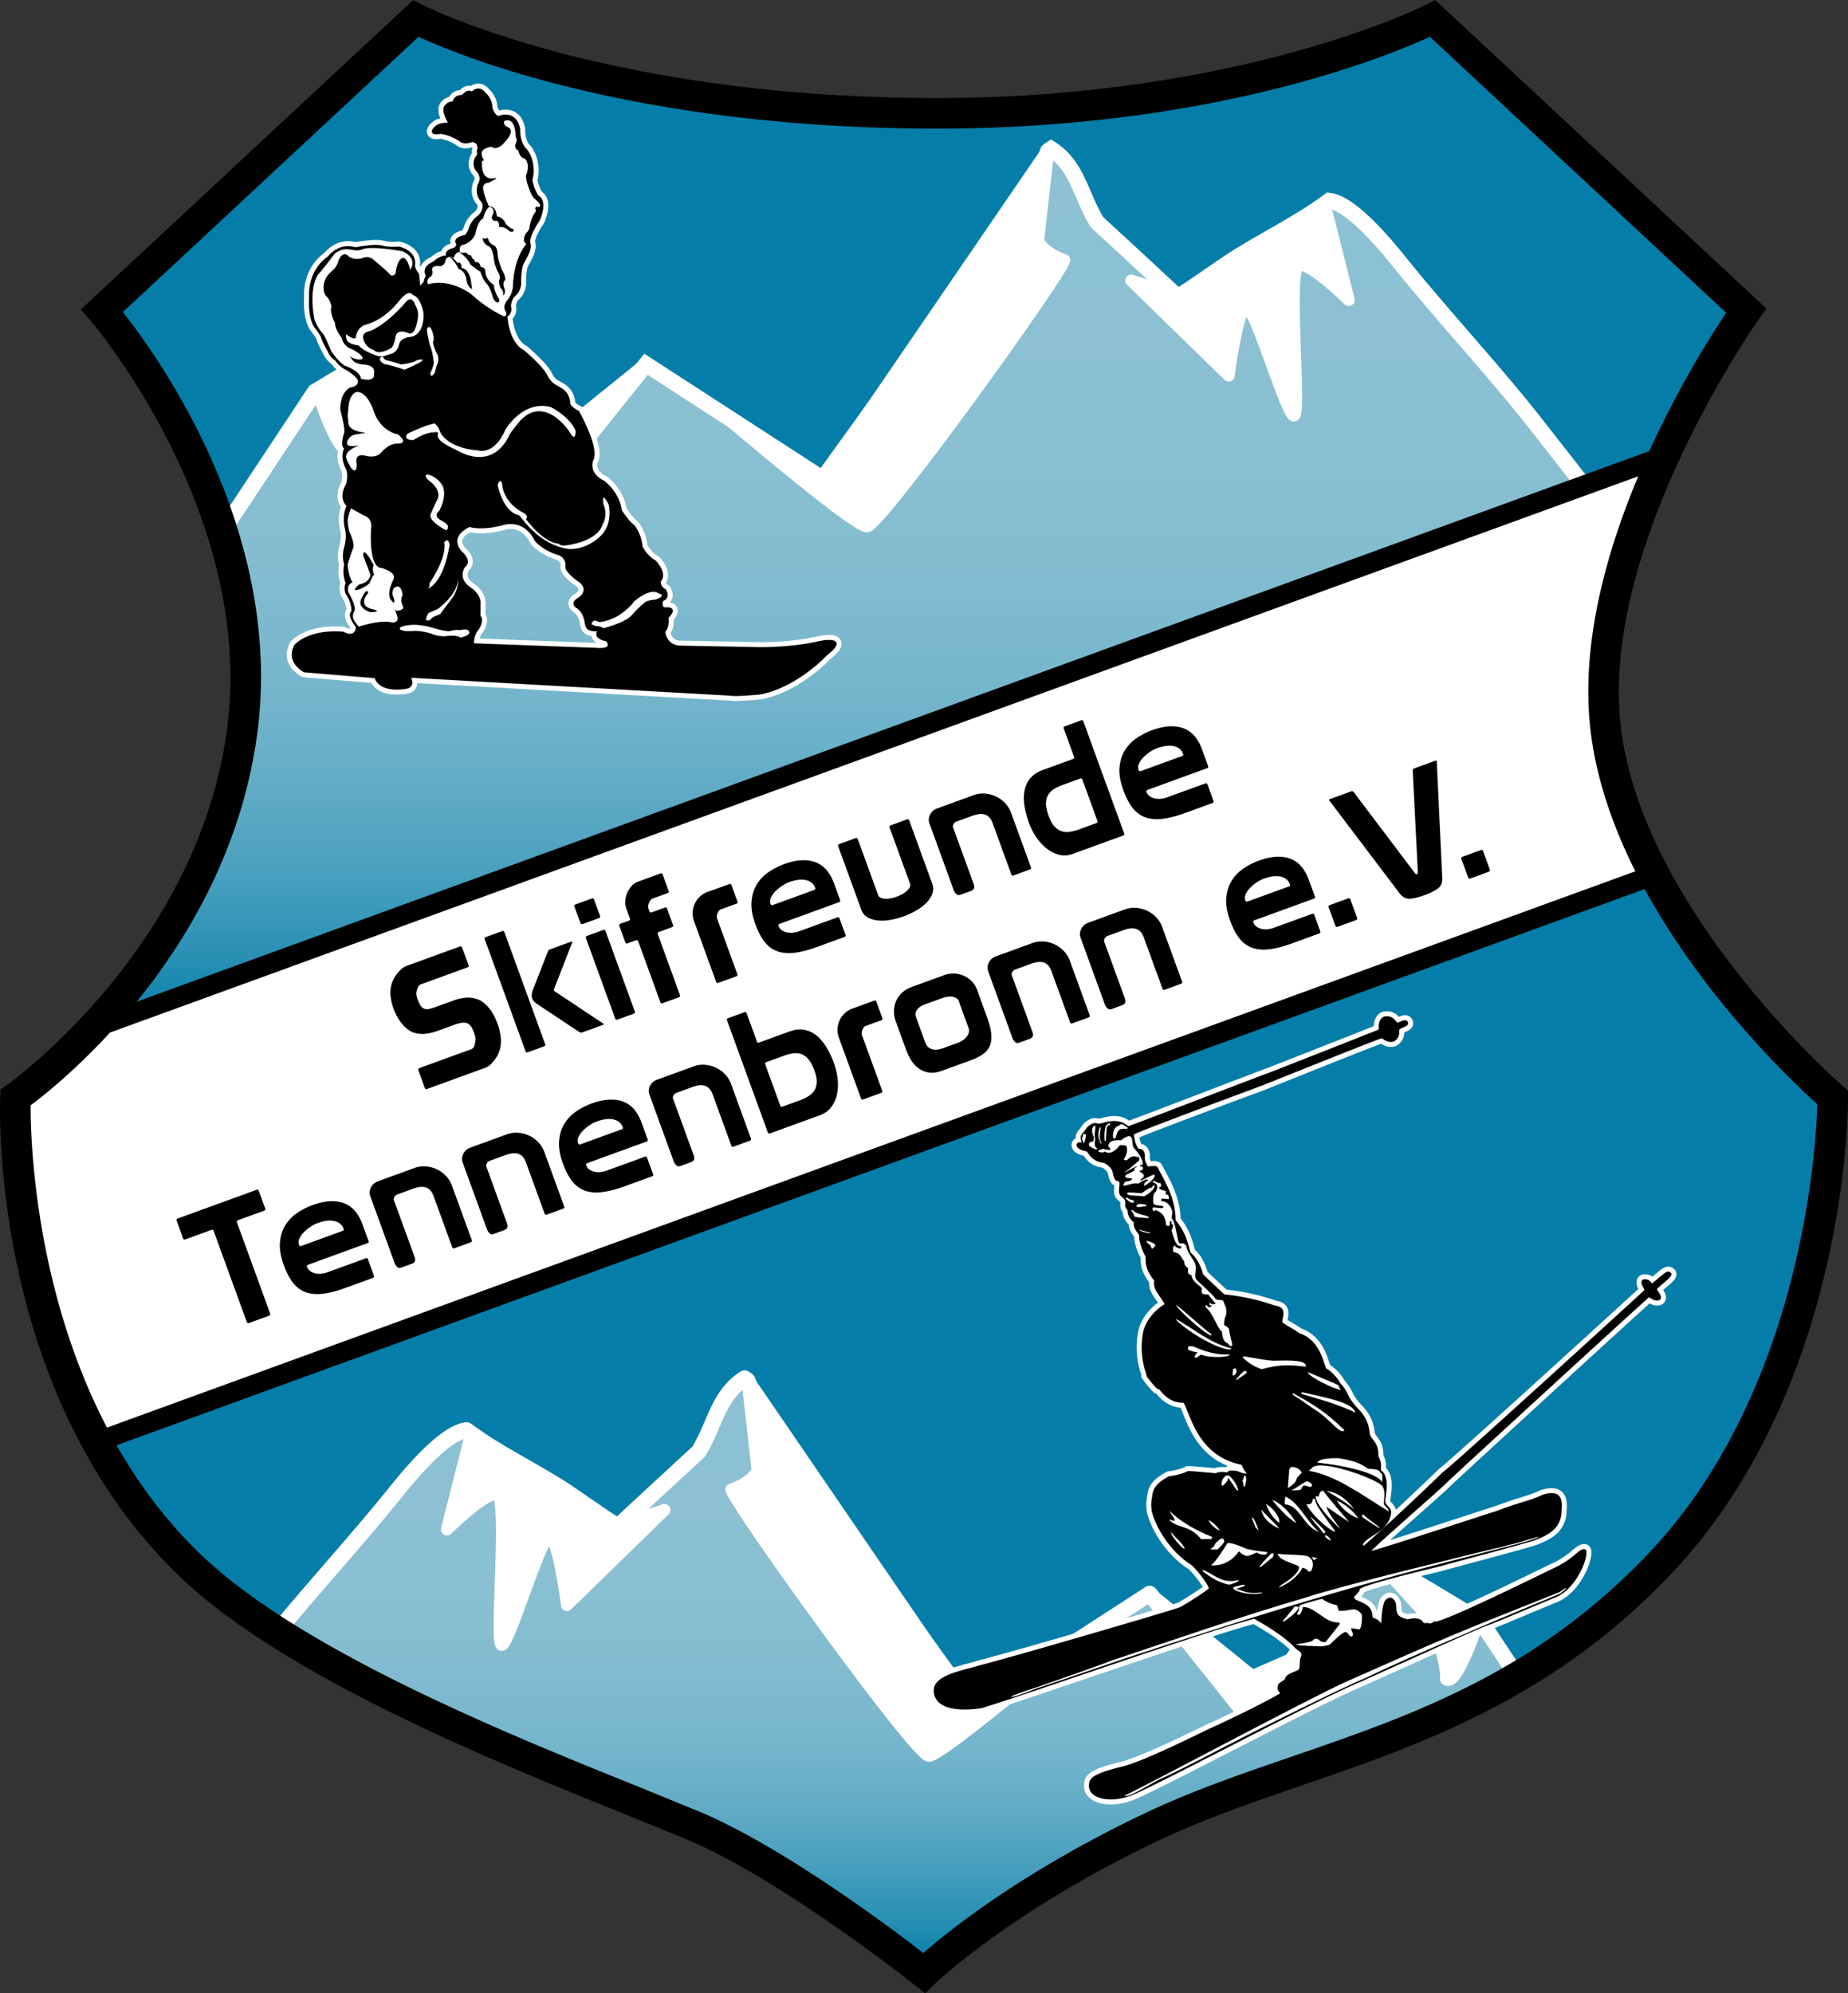
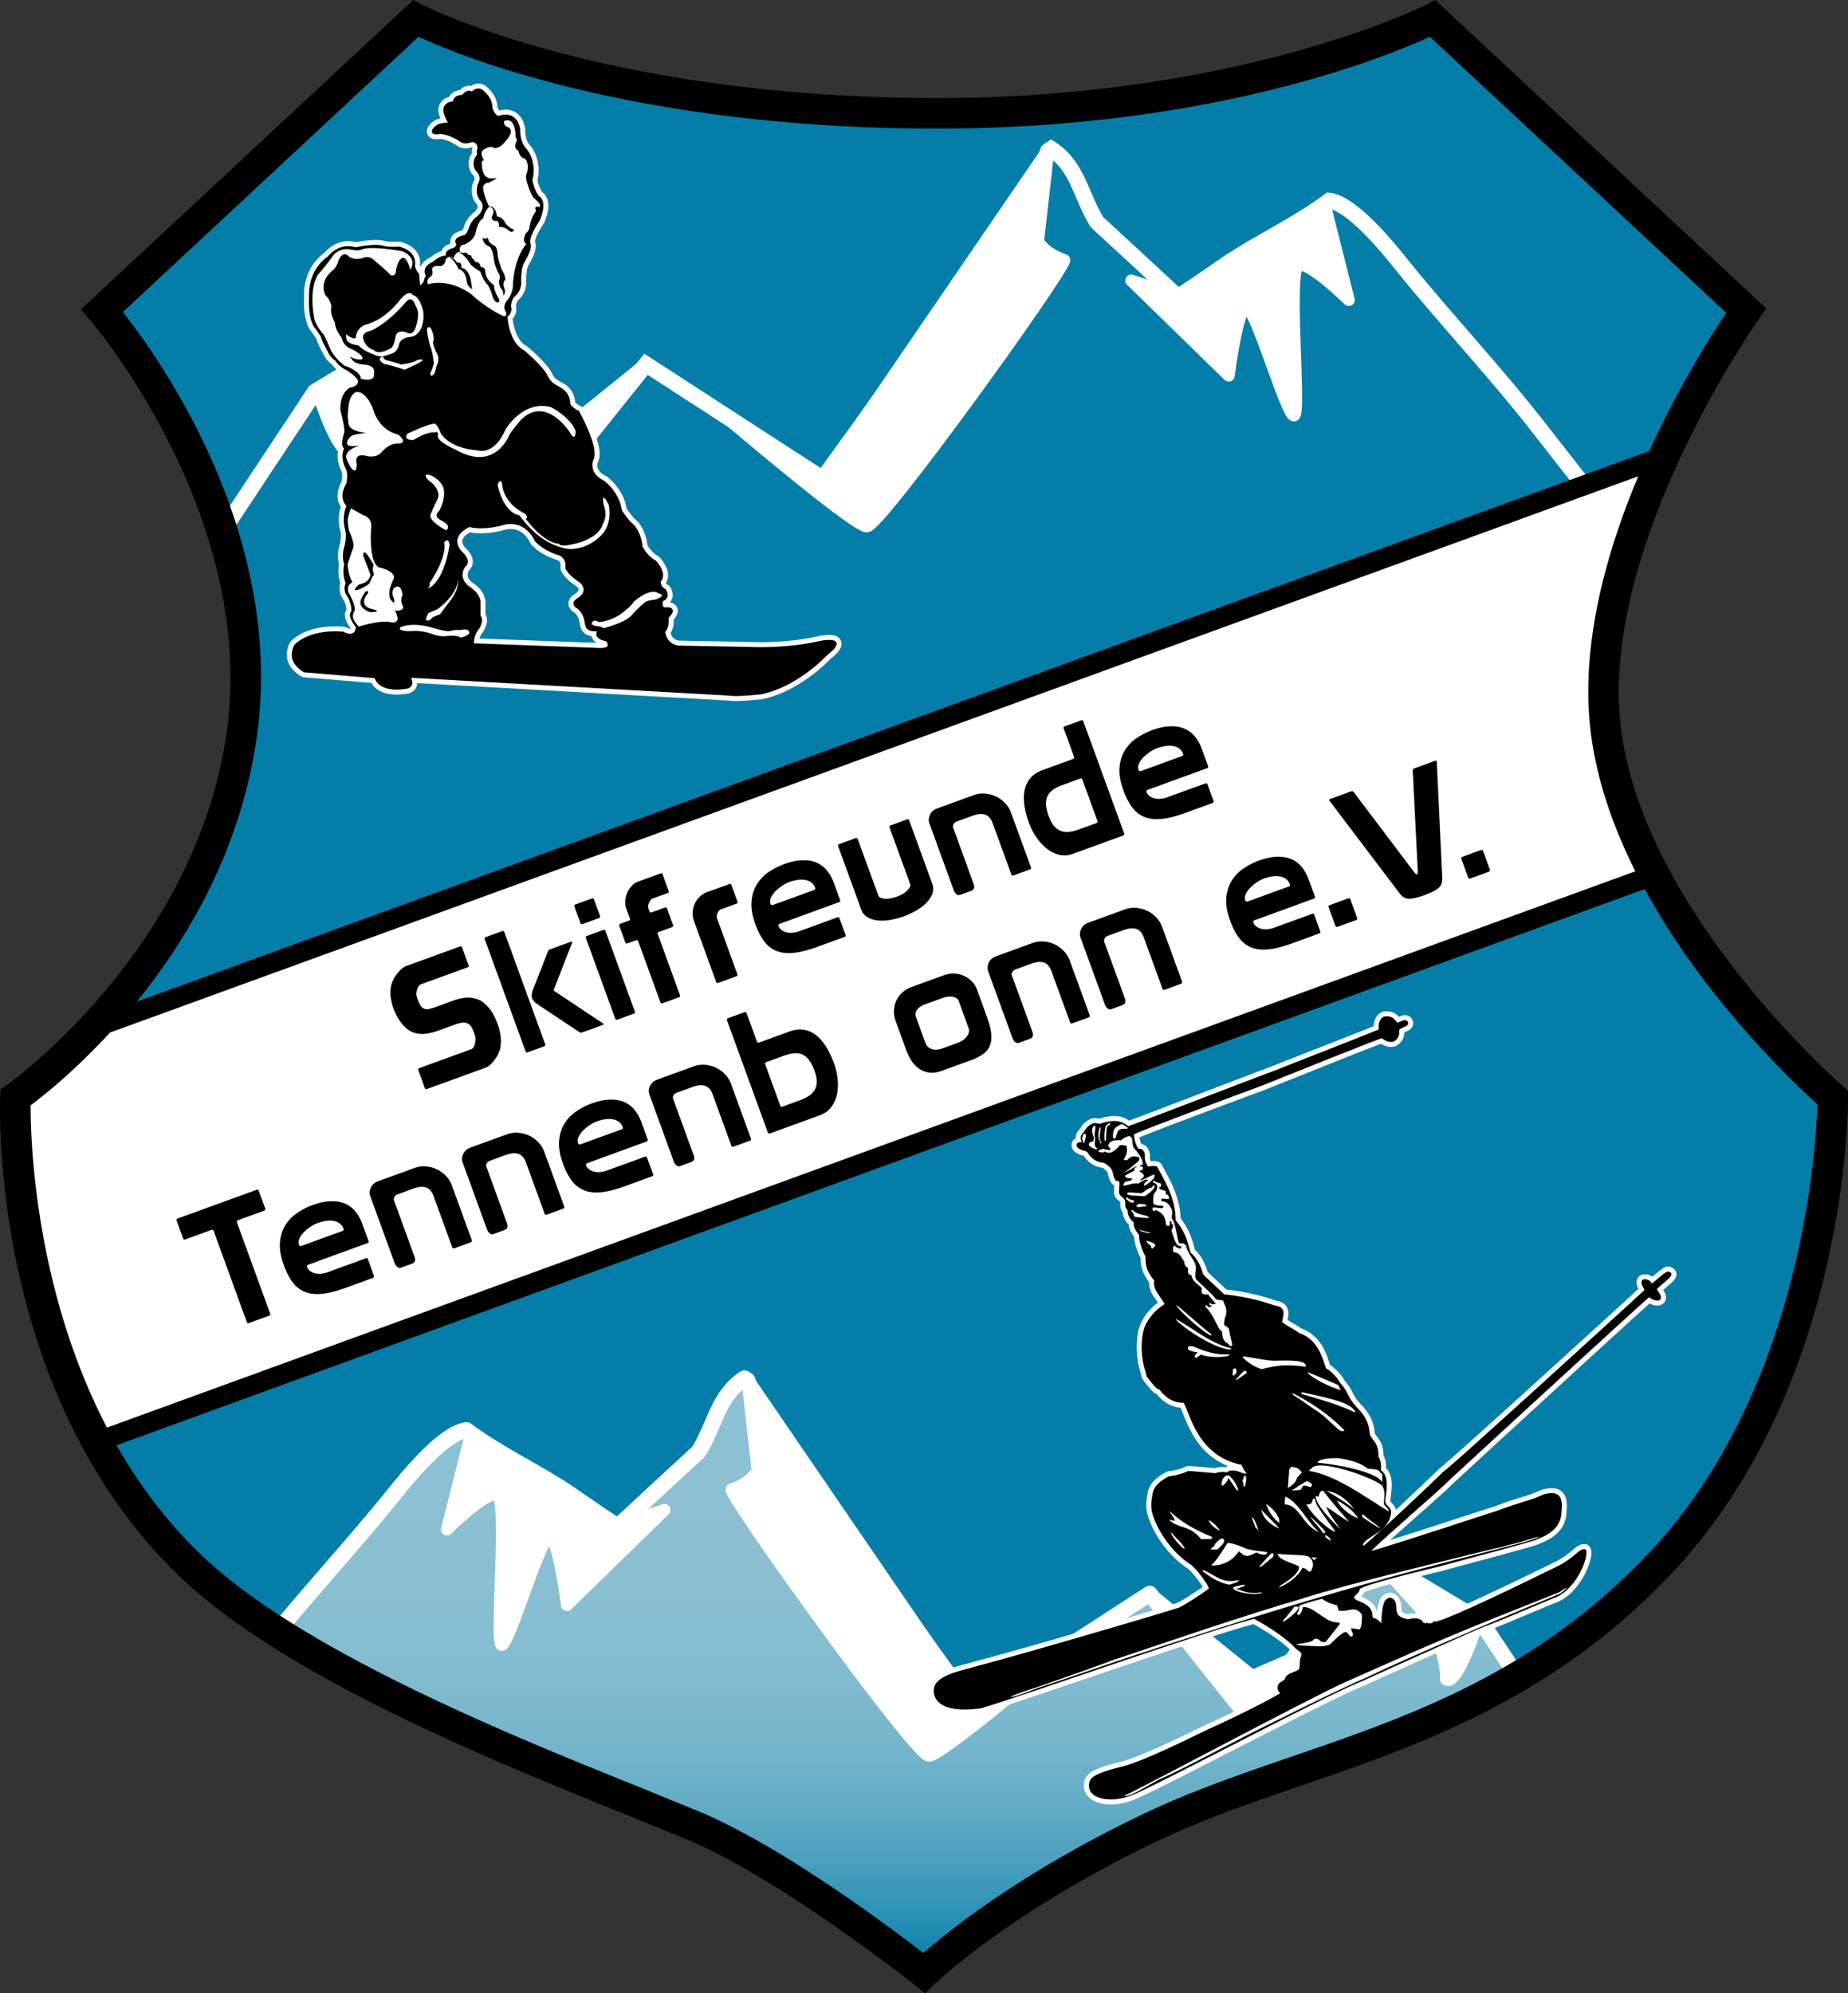
<svg xmlns="http://www.w3.org/2000/svg" viewBox="0 0 5335.22 5754.46">
  <rect x="0" y="0" width="5335.22" height="5754.46" fill="#333333" stroke="none" />
  <defs>
    <style>.a{fill:#047ea9;}.a,.b,.c,.d,.f,.g,.i{fill-rule:evenodd;}.b,.c,.e,.h{stroke:#fff;}.b,.c,.h{stroke-linecap:round;stroke-linejoin:round;}.b,.e{stroke-width:45.93px;}.b{fill:url(#a);}.c,.f{fill:#fff;}.c{stroke-width:34.62px;}.d{fill:url(#b);}.e,.h{fill:none;}.e,.i{stroke-miterlimit:2.61;}.h{stroke-width:34.45px;}.i{stroke:#000;stroke-width:5.74px;}</style>
    <linearGradient id="a" x1="3608" y1="6220.81" x2="3608" y2="4504.13" gradientUnits="userSpaceOnUse">
      <stop offset="0.01" stop-color="#047ea9" />
      <stop offset="0.02" stop-color="#0980ab" />
      <stop offset="0.1" stop-color="#2c92b5" />
      <stop offset="0.19" stop-color="#4aa0bf" />
      <stop offset="0.28" stop-color="#63acc6" />
      <stop offset="0.39" stop-color="#76b6cc" />
      <stop offset="0.52" stop-color="#83bcd0" />
      <stop offset="0.68" stop-color="#8bc0d2" />
      <stop offset="1" stop-color="#8dc1d3" />
    </linearGradient>
    <linearGradient id="b" x1="3437.12" y1="3493.64" x2="3437.12" y2="954.9" gradientUnits="userSpaceOnUse">
      <stop offset="0" stop-color="#047ea9" />
      <stop offset="0.01" stop-color="#0980ab" />
      <stop offset="0.09" stop-color="#2c92b5" />
      <stop offset="0.18" stop-color="#4aa0bf" />
      <stop offset="0.28" stop-color="#63acc6" />
      <stop offset="0.39" stop-color="#76b6cc" />
      <stop offset="0.52" stop-color="#83bcd0" />
      <stop offset="0.68" stop-color="#8bc0d2" />
      <stop offset="1" stop-color="#8dc1d3" />
    </linearGradient>
  </defs>
  <title>Skifreunde_Logo</title>
  <path class="a" d="M1311.58,1421.64l905.89-843.23S2727.54,844.95,3685,852.09c921.77,7.14,1468.31-273.68,1468.31-273.68l905.09,843.23s-468,657.6-406.14,1202.56c63.47,558.46,656,1069.32,656,1069.32s3.19,816.23-499.75,1346.12C5333.37,5541,4788.41,5586.22,4341,5799.58c-437.09,207.83-656,421.23-656,421.23s-375.21-299.08-656-421.23C2747.36,5678.22,1916,5384.72,1561.46,5039.64c-533.06-517.19-499.75-1346.12-499.75-1346.12s572.73-399,656-1069.32c79.32-644.11-406.15-1202.56-406.15-1202.56Z" transform="translate(-1017.1 -524.99)" />
  <path class="b" d="M1817.36,5235.75c110-134.05,227.27-261.07,335.29-394.8,38.68-48.38,143.34-178.52,211-187.3,90.58,67.72,197,117,290.22,178.52,48.35,33.42,97.6,66.85,146,100.27,78.26-73,156.53-145.13,234.8-217.24,48.36-80.89,55.4-160.91,131.91-211.07,2.64,1.78,6.15,3.52,8.79,6.17,23.75,73,82.67,139,123.12,198.77,105.53,158.26,213.7,310.39,322.75,463.43,68.59,95,136.31,189.08,204.9,284,169.73-109.92,340.34-220.72,510.07-330.64q145.07,180.67,290.2,363.2h2.63c110.82-160.08,221.61-321,331.54-481,2.65.87,6.17,1.74,8.8,3.48,107.3,64.2,215.46,128.4,322.74,193.51q53.25,80.46,106.48,160.91c-361.42,213.2-734.9,279.7-1057.62,433.61-437.09,207.83-656,421.23-656,421.23s-375.21-299.08-656-421.23c-226.38-97.54-808-306.4-1211.61-563.83Z" transform="translate(-1017.1 -524.99)" />
  <path class="c" d="M3174.54,4505l29.89,265.58s-15,33.42-75.63,54.51c7.92,40.46,532,768.61,569.86,768.61s412.44-320.08,412.44-320.08l-284.92,183.78L3174.54,4505Z" transform="translate(-1017.1 -524.99)" />
  <path class="c" d="M4980.85,5016.85l172.36,190.82s42.23,117,38.7,165.34c31.64,24.6,94.1-170.6,94.1-170.6l-305.17-185.56Z" transform="translate(-1017.1 -524.99)" />
  <path class="c" d="M2377.79,4661.56l-70.36,278.79s109-108.18,144.23-102c35.17,7-7,435.31,14.06,435.31s110.82-312.21,137.19-312.21,51,197,51,197l281.4-274.36-130.15,43.08-427.39-265.58Z" transform="translate(-1017.1 -524.99)" />
  <polygon class="c" points="3322.67 4601.79 3611.98 4956.17 3736.85 4785.56 3615.5 4838.33 3322.67 4601.79 3322.67 4601.79" />
-   <path class="d" d="M5589.45,1925.77c-54.55-69.47-69.89-89.68-124.44-159.15-127.51-164.46-270-314.84-399.24-474.89-38.7-48.37-143.35-178.5-211.07-187.32-90.58,67.72-197,117-290.2,178.52-48.38,33.41-97.62,66.83-146,100.25-78.28-73-156.54-145.1-234.8-217.21-48.38-80.91-55.42-160.93-131.92-211.08-2.65,1.77-6.15,3.53-8.8,6.17-23.75,73-82.65,138.94-123.12,198.75-105.53,158.3-213.7,310.43-322.74,463.44-68.59,95-136.3,189.08-204.91,284.06-169.71-109.92-340.34-220.73-510-330.66q-145.1,180.73-290.21,363.21h-2.64c-110.81-160.06-221.61-321-331.54-481-2.64.89-6.16,1.76-8.79,3.51-107.3,64.2-215.46,128.4-322.74,193.48q-133.77,202.18-267.5,404.32c53.42,170.06,83.74,362.89,59,564.07-48.43,389.78-262.38,687.82-432.95,869l.51.44L5589.45,1925.77Z" transform="translate(-1017.1 -524.99)" />
  <path class="e" d="M5589.45,1925.77c-54.55-69.47-69.89-89.68-124.44-159.15-127.51-164.46-270-314.84-399.24-474.89-38.7-48.37-143.35-178.5-211.07-187.32-90.58,67.72-197,117-290.2,178.52-48.38,33.41-97.62,66.83-146,100.25-78.28-73-156.54-145.1-234.8-217.21-48.38-80.91-55.42-160.93-131.92-211.08-2.65,1.77-6.15,3.53-8.8,6.17-23.75,73-82.65,138.94-123.12,198.75-105.53,158.3-213.7,310.43-322.74,463.44-68.59,95-136.3,189.08-204.91,284.06-169.71-109.92-340.34-220.73-510-330.66q-145.1,180.73-290.21,363.21h-2.64c-110.81-160.06-221.61-321-331.54-481-2.64.89-6.16,1.76-8.79,3.51-107.3,64.2-215.46,128.4-322.74,193.48q-133.77,202.18-267.5,404.32c53.42,170.06,83.74,362.89,59,564.07-48.43,389.78-262.38,687.82-432.95,869l.51.44L5589.45,1925.77Z" transform="translate(-1017.1 -524.99)" />
  <path class="c" d="M4043.89,955.8,4014,1221.38s15,33.42,75.63,54.54c-7.91,40.43-532,768.59-569.86,768.59s-412.45-320.1-412.45-320.1l284.92,183.8,651.66-952.4Z" transform="translate(-1017.1 -524.99)" />
  <path class="c" d="M2237.56,1467.61,2065.2,1658.45s-42.21,117-38.68,165.32c-31.66,24.63-94.1-170.6-94.1-170.6l305.15-185.56Z" transform="translate(-1017.1 -524.99)" />
  <path class="c" d="M4840.64,1112.33,4911,1391.1s-109.05-108.17-144.22-102c-35.18,7,7,435.31-14.08,435.31s-110.8-312.2-137.18-312.2-51,197-51,197l-281.42-274.38,130.16,43.1,427.4-265.59Z" transform="translate(-1017.1 -524.99)" />
  <polygon class="c" points="1861.56 1052.55 1572.23 1406.96 1447.35 1236.34 1568.72 1289.11 1861.56 1052.55 1861.56 1052.55" />
  <path class="f" d="M1297.28,4687.28,5793.85,3050.64c-70.53-133-124.74-278-141.61-426.44-29.88-263.25,63.88-552.8,168.8-781.8L1284.4,3493.6c-122.59,130.14-222.69,199.91-222.69,199.91s-20.86,520.36,235.57,993.76Z" transform="translate(-1017.1 -524.99)" />
  <path class="g" d="M5811.24,1815.42,1268.18,3469l-4.68,5C1144.68,3600,1046.26,3669.29,1045.28,3670l-11.68,8.15-.57,14.24c-.87,21.56-18.22,533.7,239,1008.57l11.79,21.78L5834.67,3066.33l-15.46-29.14c-77-145.16-123.55-285.2-138.45-416.24-24-211.53,33.52-476.63,166.37-766.6l28.6-62.41Zm-43.17,76.81c-99.48,232.33-150.23,443.11-150.23,628.28a946.81,946.81,0,0,0,5.89,106.92c14.67,129.15,59.31,266.07,130.52,407.08L1311.35,4651.62c-207.09-396.94-221.27-826.1-221.27-932.25,0-4.79.06-7.66.1-11.1,29.2-21.66,111.34-85.76,210.21-189.95Z" transform="translate(-1017.1 -524.99)" />
  <path d="M2187.45,546.16l-937,872.21,27.9,32.15c4.73,5.45,471.6,551.81,395.69,1168.29-79.79,642.1-631.93,1034.68-637.51,1038.57l-17.91,12.52-.9,21.85c-1.4,34.63-27.89,854.64,513.09,1379.5,301.49,293.4,926.08,544.46,1299.25,694.48L3011.54,5840c272,118.31,642.27,412.27,646,415.21l30.34,24.19,27.86-27.06c2.14-2.1,219.95-211.31,644.22-413,130.1-62,267.83-109.37,413.65-159.49,339.76-116.73,724.86-249,1066.9-609.93,509.22-536.53,512-1342.56,511.83-1376.62l-.08-20.05L6337,3660.15c-5.79-5-580.26-506.42-641-1040.93-59.21-521.6,393.68-1165.61,398.25-1172l22.37-31.46L5160.7,525.11l-27.53,14.09C5127.79,542,4584,815,3685.32,808c-933.71-7-1442.44-266.07-1447.47-268.69L2210.26,525Zm2957.77,85L6000.61,1428c-86.82,129.82-398.11,627.69-398.11,1092.91a960.31,960.31,0,0,0,6,108.23c59.77,525.8,560,998,655.3,1083.73-3.48,120.47-42.86,828.24-487.21,1296.4-327.18,345.22-685.28,468.26-1031.59,587.26-148.25,50.95-288.3,99.07-422.91,163.25-354.72,168.66-566.36,339.47-639.23,403.39-94.1-72.84-395.45-299.26-636.27-404L2862.88,5684c-367.14-147.56-981.61-394.57-1270.69-675.91-463.4-449.59-486.74-1153.4-486.74-1289.59,0-1,0-1.44,0-2.43,99.74-74.64,578.47-462.61,656-1086.39a1239.67,1239.67,0,0,0,9.2-151.4c0-509.37-304.72-933.61-398.8-1052.5L2225.44,631.2c119.76,55.49,615,258.65,1459.22,265C4502.66,902.48,5022.36,687.84,5145.22,631.12Z" transform="translate(-1017.1 -524.99)" />
  <path class="h" d="M4813.94,5031.57c-2.31-2.73,14.69-10.29,18.45-10,1.27.08,4-2.26,4-2.26-1.17-1.34-6.09-3-8.8-.67-4.07,3.48-16.26-2.49-27.75-.83,1,3.88,6.86,9.37,5.42,11.79a24.81,24.81,0,0,0,8.7,1.94Zm-534.46,674.82c-58.58,22.07-115.64,7.63-115.66-25.28.08-17.68,1.15-31.49,97.72-54.47,69.7-18.71,238.06-104.47,251.12-109.81s145.49-67.28,203.77-102.05c4.05-3.48-14.62-7.44-5.54-27,9.57-9.37,15.76-7.63,18.95-16.26,3.58-13.61,30.44-17.88,37.2-23.7,7.93-4.47,3.66-31.33,7.91-37.34,9-18.27-12.1-23.65-15.49-29-34-35.44-82.33-64.44-121.1-86.35-149.66,39.16-648.65,216-788.44,258.46-104.8,14.75-137.79-16.85-133.76-53.2,4.33-40.11,96.38-53.32,125-63.8,114.73-29.15,572.57-163.64,580.5-168.11,6.39-.75,80.79-48.18,87.75-56.52,5.32-3.36-26.62-48.81-50.24-70.85-68.77-43.15-101.1-116.41-103.14-122.9-11.91-26.19-15.59-44.18-9.51-74,1.72-22.63,14.18-36.87,45.89-54.67,15.27-1.39,43.59-8.07,54.23-14.83,10.17-.51,59.08,4.51,80.46,6.13,11.79-5.42,24.27-3.2,35.58-2.33,1.74-6.21,5.4-4.67,15.57-5.14,22.62,1.74,13.33,7.36,46,9.85-13-12.38-19.36-28-20.31-31.92-129.59-25-147.94-149.08-168.35-179.7-39.36,2.06-61.13-27.45-69.26-36.91-2.24-4-5-.39-8.51-4.43-11.81-11-28.93-35.09-28.93-35.09a27.19,27.19,0,0,0-.69-7.63c-14.64-40.31-14.83-87.1-7.32-119.42,12.44-47.11,57.57-75.27,62.79-77.41-23.61-38.45-34.55-44.34-31.37-69.38-23-29.59-25.65-44.93-25-70.17-8-10.76-21.58-48.46-18.12-60.84-24.19-30.89-12.68-32.55-17.23-39.24-13.17-9.85-17.23-22.78-16.46-32.83-12.88-13.65-2.53-16.65-9-31.05-6.78-10.64-15.67-10-16-22.71.46-22.74,6.25-32.4-10.09-33.66-9.28-10.8-4.27-26.86-18.49-39.32-16.46-16.46-20.69-10.44-35.4-16.61-24.47-10.72-24.49-27.14-33.19-29.07-17.4-3.88-25.81-9.57-25.33-15.86,1.94-8.7,15.29-1.34,15.76-7.63-7.75-14.52-2.24-20.41,3.26-26.31s9-18.27,27.25-25.75c11.51-1.62,12.28,4.75,29.21-1.54,50.35-13.89,62.66,7.28,71.26,10.48,5.12-.87,399.81-152.84,410.13-155.81,10.44-4.27,291.94-114.32,314.17-124,3.86-1-4.27-26.9,14.18-36.87,25.63-4.35,29.41,12.38,36.67,16.73,4.75,4.15,23.77-13.37,29.29-2.85,4.25,10.44-17.21,10.09-25.61,20.81-.2,2.53,4.67,21.83-13.8,31.84-16.81,5-32.1-10-32.1-10-3.68-1.54-319.39,126.06-352,138.76-23.4,8.35-361.72,134.25-367.21,140.15-1.37,1.15,1.66,27.93,10.74,41.29,3.11,9.06,11.33.83,16.93,10.13,9.12,13.33-5.1,17.33,14.14,46.6,3.88-1,25.63-4.35,26.5.75,19.86,38.17,51.5,87.38,51.62,151.86,29,35.09,34.47,62.06,43.39,94.34,25,19.62,33.78,54.43,35.8,60.92,2.14,5.22,46,43.95,62.42,60.4,90.31,9.41,144.18,32.47,149.2,32.87,36.25,5.3,12.3,37.58,17.92,46.87,17.9,14,37.54,21.83,48.18,31.49,67.88,21.6,70.73,100.23,80.59,103.52,9.77,4.51,32.12,26.46,37.44,39.52,30.3,33.9,16.18,36.63,53.62,76.14,36.29,38.17,29,68,33.5,74.64,7.45,18.24,24.86,22.11,23.14,61.19,13.65,20,4.19,44.54,8.25,41.06,28.91,18.67,9.14,79.11,12.14,89.44.39,11.43,17.6,17.8,16.65,30.34-3.84,33.86-29.17,50.91-54.39,66.65s-33.82,29-21.46,32.52c47.27-39.4,193.09-177.45,231.34-215,10.34-3,566.18-510.58,579.81-523.44,7.83-3.2-14.72-22.63-4-30.65,18-3.68,21.68,14.28,25.63,12.06,43.29-37.14,44.66-38.33,51.72-31.45,5.79,6.76-38.17,36.27-41.26,43.63-4,2.22,16.16,20.17,10.46,28.6-8.23,8.23-29.88-6.05-29.71-8.58-2.49-.2-574.86,525.1-589.93,540.37-13.81,15.39-223.61,196.63-220.13,200.67,15.19-.08,339.51-108.1,370.54-117.12,65.15-25.35,93.17-28.28,132.53-46.75,62.14-19.3,51,27.89,50.39,51.86-4.13,37.62-30.89,57.08-67.34,70.73,12.58,1-268.64,74.32-284.21,79.47-16.73,3.8-225.35,53.64-230.07,65.9-.87,11.31-19.32,21.28-17.21,26.5,1.94,7.75,13.07,11.11,16.73,12.66,31.84,13.81,36.2,23,36.87,47.07,26.13,5.78,27.19,24.84,30.1,20,1.54-3.68-.42-44.26,10.28-68.75,18.08-21.36,28.64,6,27.1,9.65,3.58,19.26-4,36.35,37.06,44.54,27.06-6.76,39.16.47,41.18,7,2.13,5.22,14.91,3.68,11.23,2.1,18.27,9,28.4-7.91,22.9-2,22.35,5.5,311.44-138.09,348.17-155.49,59-27.13,71.32-56.52,87.58-54,10.37,13.45-25.08,113.13-91.29,135.91-97.92,40.58-169.83,71.75-194.47,80s-361.24,160.83-361.24,160.83c-112.12,44.54-602.45,306.8-666.16,329.74Z" transform="translate(-1017.1 -524.99)" />
  <path class="i" d="M4813.94,5031.57c-2.31-2.73,14.69-10.29,18.45-10,1.27.08,4-2.26,4-2.26-1.17-1.34-6.09-3-8.8-.67-4.07,3.48-16.26-2.49-27.75-.83,1,3.88,6.86,9.37,5.42,11.79a24.81,24.81,0,0,0,8.7,1.94Zm-534.46,674.82c-58.58,22.07-115.64,7.63-115.66-25.28.08-17.68,1.15-31.49,97.72-54.47,69.7-18.71,238.06-104.47,251.12-109.81s145.49-67.28,203.77-102.05c4.05-3.48-14.62-7.44-5.54-27,9.57-9.37,15.76-7.63,18.95-16.26,3.58-13.61,30.44-17.88,37.2-23.7,7.93-4.47,3.66-31.33,7.91-37.34,9-18.27-12.1-23.65-15.49-29-34-35.44-82.33-64.44-121.1-86.35-149.66,39.16-648.65,216-788.44,258.46-104.8,14.75-137.79-16.85-133.76-53.2,4.33-40.11,96.38-53.32,125-63.8,114.73-29.15,572.57-163.64,580.5-168.11,6.39-.75,80.79-48.18,87.75-56.52,5.32-3.36-26.62-48.81-50.24-70.85-68.77-43.15-101.1-116.41-103.14-122.9-11.91-26.19-15.59-44.18-9.51-74,1.72-22.63,14.18-36.87,45.89-54.67,15.27-1.39,43.59-8.07,54.23-14.83,10.17-.51,59.08,4.51,80.46,6.13,11.79-5.42,24.27-3.2,35.58-2.33,1.74-6.21,5.4-4.67,15.57-5.14,22.62,1.74,13.33,7.36,46,9.85-13-12.38-19.36-28-20.31-31.92-129.59-25-147.94-149.08-168.35-179.7-39.36,2.06-61.13-27.45-69.26-36.91-2.24-4-5-.39-8.51-4.43-11.81-11-28.93-35.09-28.93-35.09a27.19,27.19,0,0,0-.69-7.63c-14.64-40.31-14.83-87.1-7.32-119.42,12.44-47.11,57.57-75.27,62.79-77.41-23.61-38.45-34.55-44.34-31.37-69.38-23-29.59-25.65-44.93-25-70.17-8-10.76-21.58-48.46-18.12-60.84-24.19-30.89-12.68-32.55-17.23-39.24-13.17-9.85-17.23-22.78-16.46-32.83-12.88-13.65-2.53-16.65-9-31.05-6.78-10.64-15.67-10-16-22.71.46-22.74,6.25-32.4-10.09-33.66-9.28-10.8-4.27-26.86-18.49-39.32-16.46-16.46-20.69-10.44-35.4-16.61-24.47-10.72-24.49-27.14-33.19-29.07-17.4-3.88-25.81-9.57-25.33-15.86,1.94-8.7,15.29-1.34,15.76-7.63-7.75-14.52-2.24-20.41,3.26-26.31s9-18.27,27.25-25.75c11.51-1.62,12.28,4.75,29.21-1.54,50.35-13.89,62.66,7.28,71.26,10.48,5.12-.87,399.81-152.84,410.13-155.81,10.44-4.27,291.94-114.32,314.17-124,3.86-1-4.27-26.9,14.18-36.87,25.63-4.35,29.41,12.38,36.67,16.73,4.75,4.15,23.77-13.37,29.29-2.85,4.25,10.44-17.21,10.09-25.61,20.81-.2,2.53,4.67,21.83-13.8,31.84-16.81,5-32.1-10-32.1-10-3.68-1.54-319.39,126.06-352,138.76-23.4,8.35-361.72,134.25-367.21,140.15-1.37,1.15,1.66,27.93,10.74,41.29,3.11,9.06,11.33.83,16.93,10.13,9.12,13.33-5.1,17.33,14.14,46.6,3.88-1,25.63-4.35,26.5.75,19.86,38.17,51.5,87.38,51.62,151.86,29,35.09,34.47,62.06,43.39,94.34,25,19.62,33.78,54.43,35.8,60.92,2.14,5.22,46,43.95,62.42,60.4,90.31,9.41,144.18,32.47,149.2,32.87,36.25,5.3,12.3,37.58,17.92,46.87,17.9,14,37.54,21.83,48.18,31.49,67.88,21.6,70.73,100.23,80.59,103.52,9.77,4.51,32.12,26.46,37.44,39.52,30.3,33.9,16.18,36.63,53.62,76.14,36.29,38.17,29,68,33.5,74.64,7.45,18.24,24.86,22.11,23.14,61.19,13.65,20,4.19,44.54,8.25,41.06,28.91,18.67,9.14,79.11,12.14,89.44.39,11.43,17.6,17.8,16.65,30.34-3.84,33.86-29.17,50.91-54.39,66.65s-33.82,29-21.46,32.52c47.27-39.4,193.09-177.45,231.34-215,10.34-3,566.18-510.58,579.81-523.44,7.83-3.2-14.72-22.63-4-30.65,18-3.68,21.68,14.28,25.63,12.06,43.29-37.14,44.66-38.33,51.72-31.45,5.79,6.76-38.17,36.27-41.26,43.63-4,2.22,16.16,20.17,10.46,28.6-8.23,8.23-29.88-6.05-29.71-8.58-2.49-.2-574.86,525.1-589.93,540.37-13.81,15.39-223.61,196.63-220.13,200.67,15.19-.08,339.51-108.1,370.54-117.12,65.15-25.35,93.17-28.28,132.53-46.75,62.14-19.3,51,27.89,50.39,51.86-4.13,37.62-30.89,57.08-67.34,70.73,12.58,1-268.64,74.32-284.21,79.47-16.73,3.8-225.35,53.64-230.07,65.9-.87,11.31-19.32,21.28-17.21,26.5,1.94,7.75,13.07,11.11,16.73,12.66,31.84,13.81,36.2,23,36.87,47.07,26.13,5.78,27.19,24.84,30.1,20,1.54-3.68-.42-44.26,10.28-68.75,18.08-21.36,28.64,6,27.1,9.65,3.58,19.26-4,36.35,37.06,44.54,27.06-6.76,39.16.47,41.18,7,2.13,5.22,14.91,3.68,11.23,2.1,18.27,9,28.4-7.91,22.9-2,22.35,5.5,311.44-138.09,348.17-155.49,59-27.13,71.32-56.52,87.58-54,10.37,13.45-25.08,113.13-91.29,135.91-97.92,40.58-169.83,71.75-194.47,80s-361.24,160.83-361.24,160.83c-112.12,44.54-602.45,306.8-666.16,329.74Z" transform="translate(-1017.1 -524.99)" />
  <path class="f" d="M4256.5,3770.22c9.77,4.55,9.59,7,16.93,10.13-1.34,1.19-1.54,3.68-4.05,3.48-21.38-1.62-25.41,1.86-31,25.47-4.05,3.48-5.32,3.36-7.65.67a54.1,54.1,0,0,1,1.54-20.09c.1-1.27,1.74-6.21,8.5-12,5.22-2.1,9.37-6.84,15.74-7.64Z" transform="translate(-1017.1 -524.99)" />
  <path class="f" d="M4276.64,3804.63c13.55,4.83,6.59,13.13,12.7,32.56,15.09,17.6,26.5,33.66,26.82,46.32-.49,6.29-.39,5-6.68,4.55a2.35,2.35,0,0,0-.28,3.76c8.8.67,8.5,4.43,7,8.11-.47,6.29-6.39.79-9.37,6.88,10.94,5.89,11.9,9.77,13,12.38-1.84,7.44-6.88,7-11.11,13.05.95,3.88,40.68-19.66,41.65-15.78,1.07,2.61-.67,8.78-3.36,11.11-11.11,13.05-25.61,20.81-26.88,20.73-.57-8.9,6-12.22,11.29-15.59.12-1.27-2.31-2.73-4.82-2.93-9.1,3.12-13.05,5.34-23.68,12.1-13.65-3.56-36,7.4-42.17,5.66-1.34,1.15.49-6.29,4.65-11,14.1-2.73,20.49-3.48,19.7-9.85-11.29-.87-17.68-.12-19.72-6.57-1.07-2.61,21.18-12.3,26.48-15.7-.39-11.39,7-8.31,7.24-12.06,1.54-3.68-36.9,19.94-35.36,16.26,7.91-4.47,30.81-22.94,41.73-33.5.2-2.49,1.66-4.9.67-8.78-11.11-3.36-22.23-6.76-34.69,7.48-2.61,1.07-8.9.55-10-2.06,7.16-10.8,11.79-21.83,8-38.57-6.19-1.74-12.4-3.48-20.11-1.54-11.31,15.58-28.6,26.9-40.6,18.39-1.17-1.34-1.25-.08-3.78-.28-1.54,3.68-11.49,1.66-16.42,0-.89-5.1,1.54-3.68,4.13-4.71,4.05-3.52,5.12-.91,10.44-4.27,2.24,4,13.75,2.29,18.57,5.22.1-1.27.4-5.06.48-6.29,0,0-6-4.27-5.7-8,3.09-7.36,6.37-17.21,37.8-14.83,2.89-4.83,19.92-12.38,22.41-12.18Z" transform="translate(-1017.1 -524.99)" />
  <path class="f" d="M4144.28,3799.57c1.34-1.15,6.47-2,7.54.59.69,7.64-2.71,18.75-4.33,23.69-2.61,1.07-3.88.95-3.4-5.3q-3.47-4.09-3.19-7.83c2.79-3.6,1.84-7.48,3.38-11.16Z" transform="translate(-1017.1 -524.99)" />
  <path class="f" d="M4346.43,3933.86c8.7,1.94,12.2,6,17.23,6.37,6.27.48,6.09,3,4.15,11.71-6.29-.51-5.3,3.36-.47,6.29,15.86,7.52,16.43,0,15.29,15.07,10.15-.51,8.23,8.19,9.1,13.33-10.07-.79-20.11-1.54-20.11-1.54-1.34,1.15-2.81,3.6-1.84,7.44,15.19-.08,24.47,10.72,29.81,23.77s-4.43,25,4,30.66c10.74,24.84,12.8,64.2,18.91,67.17,11.41-.4,15.07,1.15,19.64,7.83.1,15.19,24.49,43.59,26.22,53.84,4,14.24-3.76,32.59,1.86,41.89,3.38,5.3,54.37,49.64,56.31,57.39,7.26,4.35,16.34,1.23,22.35,5.5,3,10.32,8.7,18.35,9.1,29.75-.18,18.95-5.79,9.69-6.84,40,4.93,1.62,9.67,5.81,14.32,11.2.39,11.43,8.45,38.57,9.12,46.24-1.54,3.64-5.3,3.36-7.73,1.94-6.59-13.17-19.92-4.07-22.07-42.17-7.83,3.2-23-46-44.22-66.57-4.85-2.93-1.94-7.75-1.84-9,8.4,5.7,7.93,12,17.6,1.34-7.46-1.82-7.93,4.47-7-8.11,5.81,6.76,12.28,4.75,17.42,3.88-1-3.88-15.21-16.34-20.73-26.9-11.21-2.1-23,3.32-18.95-16.61-4.27-10.44-27.67-18.55-29.9-38.92-11-4.63-11-4.63-9.79-21-12.18-6-11.31-17.29-11.13-19.82-10.72-8.39-7.16-22-30.85-26.34-2.21-4-1.94-7.75-1.46-14a8.54,8.54,0,0,1,5.42-4.63c2.13,5.22,8.31,7,14.52,8.7,3.86-1,4.05-3.48,3.08-7.36-11.51,1.66-17-8.9-28.08-46.4,4-2.21,6.19-14.71,3.78-16.14-4.94-1.66-3.5-4.07-3.1-9.1-3.78-.28-5-.39-5.22,2.14s-.57,7.52-.87,11.31c-7.54-.59-8.78-.67-9.85-3.28-2.16-21.68-8.82-33.54-27.22-41.26-3.66-1.54-7.63.67-6.57,3.28-4.83-2.89-7-8.15-4.15-11.71.1-1.27,18.85,1.42,25.14,1.94,5.12-.91,5.32-3.4,5.4-4.67-2.21-4-18.85-1.42-28.52-7.24-2-6.45-1.66-27.93,2.49-32.67,2.41,1.46,18.26-23.89-2.81-29.31-3.68-1.54-2.23-4-.89-5.1Z" transform="translate(-1017.1 -524.99)" />
  <path class="f" d="M4345.38,3947.66c1.27.12,6.47-2,4.93,1.66.59,8.9-20.87,25-30,29.31-16.26-2.49-42.94-.75-48.83-6.25.1-1.27-1-3.88,2.89-4.82,12.68-.32,27.67,2.1,39.06,1.7,9.3-5.62,18.85-15,27.75-15.58,5.22-2.14,2.91-4.83,4.25-6Z" transform="translate(-1017.1 -524.99)" />
  <path class="f" d="M4311,4000.67c12.58,1,12.58,1,17.23,6.41-7.56-.59-27,5.5-30.38.2a9.52,9.52,0,0,1,2.91-4.83c1.37-1.19,5.22-2.14,10.25-1.78Z" transform="translate(-1017.1 -524.99)" />
  <path class="f" d="M4288.09,4019.18c12.87,13.61,42,13.29,45.27,19.9,2.51.16,1.15,1.34-2.71,2.29-12.56-.95-35.3-1.42-40-5.58,1.64-4.94-4.17-11.71-7.65-15.74-1.15-1.34,4-2.21,5.12-.87Z" transform="translate(-1017.1 -524.99)" />
  <path class="f" d="M4307.85,4075c2.41,1.46,25.91,8.31,29.79,7.36-.08,1.23-.2,2.49-2.71,2.29-20.11-1.54-32.1-10-27.08-9.65Z" transform="translate(-1017.1 -524.99)" />
  <path class="f" d="M4328.18,4107c12.38,3.44,25.91,8.27,24.17,14.48-2.69,2.33-4.23,6-8.21,8.23-6.09-3-3.1-9.1-6.78-10.64-4.92-1.62-13-12.38-9.18-12.06Z" transform="translate(-1017.1 -524.99)" />
  <path class="f" d="M4413.85,4293c21.58,15.54,66.37,58.15,99.84,83.46,1,3.88,1,3.88-1.54,3.68-31.72-15.07-107.08-87.81-98.3-87.14Z" transform="translate(-1017.1 -524.99)" />
  <path class="f" d="M4413.3,4333.41c51,27.93,94.7,67.92,157.95,84.13,2.33,2.69-5.3,3.4-7.83,3.2-64.87-11.27-161.43-88.17-150.11-87.34Z" transform="translate(-1017.1 -524.99)" />
  <path class="f" d="M4449,4412c2.63-1.07,11.51-1.66,16.36,1.27,31.82,13.8,62.68,23.73,102,21.68,1.82,9-59,10.68-79.78,1.5-6-4.27-13.53,11.59-20.76,7.28-1.07-2.61.75-10.09,8.68-14.52-8.8-.67-19.92-4.07-27.27-7.16-1-3.84-3.2-7.83.75-10Z" transform="translate(-1017.1 -524.99)" />
  <path class="f" d="M4604.81,4441.59c1.56-3.68,48.65,8.78,86.37,11.63,53.16-1,98.81-2.57,96,17.44-57.52-8.19-85.66-4-126.93,6.76-24.86-5.7-55.81-30.81-55.44-35.84Z" transform="translate(-1017.1 -524.99)" />
  <path class="f" d="M4793.59,4486.33c29.39,12.38,58.8,24.72,86.94,37a86.58,86.58,0,0,0,7.73,14.52c-28.62-6-99.13-43-94.68-51.5Z" transform="translate(-1017.1 -524.99)" />
  <path class="f" d="M4576.8,4477.39c2.61-1.07,6.57-3.28,8.88-.59,2.24,4,1.39,15.27-3.76,16.14-2.89,4.86-4,2.25-6.47,2.06.37-5,1-12.58,1.34-17.6Z" transform="translate(-1017.1 -524.99)" />
  <path class="f" d="M4609.3,4482.38c3.76.32,7.53.59,7.16,5.62-4.15,4.75-20,13.65-25.44,18.31-2.79,3.56-7.71,1.94-5.12.87,7-8.35,12.56-15.51,23.4-24.8Z" transform="translate(-1017.1 -524.99)" />
  <path class="f" d="M4779,4544.64c77.07,17.29,136.84,29.43,150.1,54.47,1,3.84-.28,3.76-2.69,2.29-47.51-23.85-123.12-43.51-150.29-51.9-3.48-4.07-3.38-5.34,2.89-4.86Z" transform="translate(-1017.1 -524.99)" />
  <path class="f" d="M4751,4547.56c91.1,48.69,119.06,79.9,147.4,106.09-2.89,4.83-9.08,3.08-10.25,1.74-9.95-2-42.36-41.18-71.38-58.54-15.68-10-54-38.25-63.76-42.8-6-4.27-4.43-7.91-2-6.49Z" transform="translate(-1017.1 -524.99)" />
  <path class="f" d="M4879.6,4734.39c73.77,10.68,79.88,30.14,89.93,30.89,31.53,1.15,29.79,7.32,32.12,10,4.55,6.68,7.71-1.9,5.34,29.51-8.15-25.91-108.72-50-186.56-57.2,1.44-2.45,3.58-13.65,59.17-13.21Z" transform="translate(-1017.1 -524.99)" />
  <path class="f" d="M5008.63,4816.31c5.52,10.52,6.39,15.66,3.7,50.83,4.47,8,13.05,11.11,14.81,21.4C4954.6,4845.06,4877,4784.78,4795.88,4771c2.81-3.56,8-5.7,9.57-9.37,28.52-25.63,195.72,36.43,203.18,54.71Z" transform="translate(-1017.1 -524.99)" />
  <path class="f" d="M4744.93,4759.5c17.58,1.34,24.74,7,30.36,16.26-.2,2.49-13.7,14.12-13.82,15.35-2.29,13.73-14.28,21.68-26.26,29.63,1.34-17.6,2.77-36.47,4.11-54.07,1.46-2.41,4.15-4.75,5.62-7.16Z" transform="translate(-1017.1 -524.99)" />
  <path class="f" d="M4610.25,4784.62c7.73-1.9,4.27,26.9.12,31.64-1.34,1.15-2.61,1.07-2.51-.2-.87-5.1-1.64-11.51-3.78-16.73,2.89-4.83,3.28-9.85,6.17-14.72Z" transform="translate(-1017.1 -524.99)" />
  <path class="f" d="M4555.82,4785.53c2.71-2.29,9-1.82,11.31.87a87.36,87.36,0,0,1,24.78,39.83c-.1,1.27-4,2.22-5-.39-3.38-5.3-20.51-29.39-21.56-32,.18-2.49-2.34-2.69-4.07,3.52-.28,3.76-14.1,19.14-16.41,16.42-1.17-1.35-2-6.45-.49-10.13,2.11-11.23,7.43-14.6,11.49-18.12Z" transform="translate(-1017.1 -524.99)" />
  <path class="f" d="M4791.08,4801c6.09,3,13.43,6.09,14.22,12.46a17.62,17.62,0,0,0-4.15,4.75c-8.7-1.94-18.37-7.71-23.89-1.82-5.79,9.69,3,10.36-33.74,11.35,6.29.47,30.66-20.45,47.57-26.74Z" transform="translate(-1017.1 -524.99)" />
  <path class="f" d="M4837,4828.49c22.94,30.85,48.57,59.33,75.27,90.46-26.6-15.94-43.24-29.86-66.16-44.26,7.16,22.07,32.71,51.82,40.54,65.07-23.52-23.3-70.53-69.86-71.12-95.21,3.86-.95,8.6,3.2,8.9-.59,2-9.93,4.92-14.79,12.56-15.47Z" transform="translate(-1017.1 -524.99)" />
  <path class="f" d="M4847.07,4829.24c36.35,4.07,64.61,31.49,80.57,54.23-10.54-11-51.46-38.09-80.57-54.23Z" transform="translate(-1017.1 -524.99)" />
  <path class="f" d="M4728.24,4845.5c39.18,16.89,62.62,74.28,97.15,102.21-46.8-16.22-55.93-78.87-98.87-79.59-.87-5.14-.1-15.19,1.72-22.62Z" transform="translate(-1017.1 -524.99)" />
  <path class="f" d="M4807.45,4851.51c5.12-.87,7.44,1.86,7.14,5.62,1.38,15.27,37.18,59.73,57.69,89.12-2.41-1.46-2.61,1.07-5-.4-29.11-16.14-64.34-51.7-78.76-78.08,13.82,1.07,16.63-2.53,18.95-16.26Z" transform="translate(-1017.1 -524.99)" />
  <path class="f" d="M4876.58,4856.81c22.05,9.26,49.43,31.56,61.83,51.5-27.1-9.65-49.53-30.34-61.83-51.5Z" transform="translate(-1017.1 -524.99)" />
-   <path class="f" d="M4689.6,4855.19c29.59,9.85,56.09,43.47,70.71,67.32-25.43-14.56-51-44.34-70.71-67.32Z" transform="translate(-1017.1 -524.99)" />
  <path class="f" d="M4672.27,4866.5c16.85,11.39,28.56,23.65,37.26,42,.69,7.64,1.66,11.47.3,12.66-17.9-14-30.38-32.67-37.56-54.7Z" transform="translate(-1017.1 -524.99)" />
  <path class="f" d="M4951.93,4896.68c15.39,13.8,27.37,22.31,42.94,33.62,1.17,1.34,8.43,5.7,3.4,5.3-25.45-14.56-31.35-20.09-47-30.14-3.68-1.54-1.84-9,.67-8.78Z" transform="translate(-1017.1 -524.99)" />
  <path class="f" d="M4658.37,4883.15c17.5,19,35.23,35.56,52.75,54.59-24.58-9.45-47.21-27.61-52.75-54.59Z" transform="translate(-1017.1 -524.99)" />
  <path class="f" d="M4796,4902.5c3.6,2.81,5.91,5.5,9.49,8.31-3.58-2.81-5.89-5.5-9.49-8.31Z" transform="translate(-1017.1 -524.99)" />
  <path class="f" d="M4799.74,4902.77c14.22,12.46,34.26,31.68,43.45,43.79-.3,3.76-3,6.09-5.42,4.63s-4.55-6.69-6.88-9.37c-9.18-12.06-23.4-24.52-31.15-39Z" transform="translate(-1017.1 -524.99)" />
  <path class="f" d="M4393.84,4887c32.89,32.83,80.28,57.95,123.22,75.12-1.44,2.45-1.72,6.21-4.23,6-10.07-.75-17.7-.08-27.85.4-34.65-43.08-66.06-29-93.05-56.41,2.59-1.07,12.28,4.75,17.5,2.61-1.07-2.61-3.4-5.3-3.2-7.83-4.55-6.69-10.36-13.45-12.38-19.9Z" transform="translate(-1017.1 -524.99)" />
  <path class="f" d="M4631.41,4905.11c7.43,1.82,17.72,33,19.74,39.44-2.31-2.69-5.7-8-9.37-9.57-2.91-11.59-9.77-21-10.36-29.86Z" transform="translate(-1017.1 -524.99)" />
  <path class="f" d="M5424.21,4970.65c2.51.2,5,.4,7.53.55-2.51-.16-5-.36-7.53-.55Z" transform="translate(-1017.1 -524.99)" />
  <path class="f" d="M5397,4978.68c2.51.2,3.78.28,5,.4-1.27-.12-2.53-.2-5-.4Z" transform="translate(-1017.1 -524.99)" />
  <path class="f" d="M4505.62,4913.22c13.45,6.09,26.4,18.43,33.09,30.34a65.27,65.27,0,0,1-33.09-30.34Z" transform="translate(-1017.1 -524.99)" />
  <path class="f" d="M5373.83,4984.5l7.55.59-7.55-.59Z" transform="translate(-1017.1 -524.99)" />
  <path class="f" d="M5366.1,4986.43c1.27.12,3.78.28,5,.4-1.25-.12-3.76-.28-5-.4Z" transform="translate(-1017.1 -524.99)" />
  <path class="f" d="M5358.36,4988.37c1.27.12,3.76.28,5,.4-1.27-.12-3.76-.28-5-.4Z" transform="translate(-1017.1 -524.99)" />
-   <path class="f" d="M5350.63,4990.31c1.25.12,3.78.28,5,.39-1.25-.12-3.78-.28-5-.39Z" transform="translate(-1017.1 -524.99)" />
  <path class="f" d="M5342.9,4992.25c1.27.12,3.76.32,5,.39-1.27-.08-3.76-.28-5-.39Z" transform="translate(-1017.1 -524.99)" />
  <path class="f" d="M4842.42,4956.61c8.7,1.94,14.5,8.7,17.7,16.53-7.36-3.12-18.27-9-17.7-16.53Z" transform="translate(-1017.1 -524.99)" />
  <path class="f" d="M5332.56,4995.26c16.63-2.53,25.81-6.88,51.52-12.5,20.61-4.75,73.77-22.19,76.28-22-13.53,11.63-119,35.16-139.69,41.18-107,27.25-299.2,77.05-326.47,86.35-92.9,24.53-310.29,90.11-335,98.34-20.69,6-288.86,90.5-326.55,104.07-84.2,26.46-231,78.44-321.81,108.18-74.34,29.74-75.22,24.6-75.22,24.6s.3-3.76,76.76-28.28c11.69-4.15,167.54-58,215.76-77.09,181.64-60.72,370-126,554.89-180.18,108.94-36,455.42-119.5,549.49-142.68Z" transform="translate(-1017.1 -524.99)" />
  <path class="f" d="M4651.15,4944.55a9.46,9.46,0,0,1,2.13,5.22,9.46,9.46,0,0,0-2.13-5.22Z" transform="translate(-1017.1 -524.99)" />
  <path class="f" d="M4398,4948c12.68,16.14,29.41,28.8,39.48,46-.2,2.53-5.12.87-7.45-1.82-3.58-2.81-34-34.21-32-44.18Z" transform="translate(-1017.1 -524.99)" />
  <path class="f" d="M4551.59,4973.62c-2,10-11.19,14.32-16.91,22.71-2.71,2.34-23,3.32-22.73-.44,14.4-6.49,11.31-15.58,17.88-18.87,19.22-20.05,20.69-6,21.76-3.4Z" transform="translate(-1017.1 -524.99)" />
  <path class="f" d="M4561.26,4979.39c10.15-.47,31.15,6.17,54.35,16.81,19.82,5.3,39.93,6.84,59.95,9.61,1.07,2.61-3.08,7.36-5.6,7.16-24.07.71-19.54-9.06-28.72-4.71-23.67,12.1-28.7,11.71-47.66-4.91-14.4,22.9-43.77,43.43-80.24,40.66,14.87-12.78,25-29.71,47.92-64.63Z" transform="translate(-1017.1 -524.99)" />
  <path class="f" d="M4687.94,5009.3c3.88-1,7.63-.67,4.27,10.44-13.45,10.36-31.21,28-39,29.9-2.41-1.46,21.06-27.49,34.69-40.35Z" transform="translate(-1017.1 -524.99)" />
  <path class="f" d="M4705.54,5010.64c36.35,4,79.47,2.25,89.16,8.07,15.66,10,15.58,27.73,6.88,42.24-9.28,5.62-9.37-9.57-24.56-9.45-12,24.37-42.8,47.31-68.81,56.68,1.44-2.41,5.42-4.63,6.86-7,13.25-7.83,55.67-33.7,52.17-54.19-18.18-10.24-56.86-17-61.71-36.31Z" transform="translate(-1017.1 -524.99)" />
  <path class="f" d="M5522.44,5124.8c-39.24,17.25-186.66,76.78-278.29,117.84C5118.78,5295,5002.2,5348.09,4957.55,5370c-49.51,19-332,159.25-358.41,173.69-84.19,42.88-183.06,96-238,119.66-29,15.51-87.48,52.77-98.32,45.61,53.66-23.73,549.31-289.35,640.84-329.14,129.52-57.12,250.05-112.42,424.83-182.55,45.63-18,153.89-61.59,183.85-73.18,13-4.07,22.72-16,26.38-14.44,1.17,1.34-9.55,9.37-16.32,15.19Z" transform="translate(-1017.1 -524.99)" />
  <path class="f" d="M4489.29,5061.16c-4.07-13,37.72,19.3,58.78,24.72,25.93,8.31,48.16-1.39,46.72,1-4.15,4.75-10.72,8-28.8,13-31.15-6.17-54-21.83-76.7-38.72Z" transform="translate(-1017.1 -524.99)" />
  <path class="f" d="M4603.88,5100.24c2.51.2,6.37-.79,7.54.59-1.72,6.17-24.64,8.23-23.68,12.1,22.43,4.23,25.44,14.56,72.62,9.34-.2,2.49-1.46,2.41-6.59,3.28-26.88,4.27-68-3.92-76-14.67-4.65-5.38,17-7.56,26.11-10.64Z" transform="translate(-1017.1 -524.99)" />
  <path class="f" d="M4778.54,5164.12c-2.22,12.5-6.67,21-11.89,23.14-3.68-1.54-4.83-2.89-4.63-5.42,6.84-7,5.1-17.33,6.64-21,2.81-3.6,35.09-12.5,64.77-20.37,12,8.5,24.19,14.48,42.84,18.43,1.17,1.39,3.38,5.34,5.14,15.59,20,2.77,28-2.93,41.95-3.12,8.9-.59,16.26,2.49,25.45,14.6,1.17,17.76-1.92,41.57-7,42.44-2.61,1.07-15-2.41-23.79-3.09-.65,8.78,12.2,22.43-.55,24-6.29-.47-9-14.6-16.73-12.66-10.24,1.74-32.2,24.09-44.46,35.8-6.57,3.32-23.2,5.81-29.49,5.34-13.83-1-69.42-1.5-66.51-6.33,65-7.67,40.31-14.64,56.84-15.9,11.31.87,9.18,12.1,27.08,9.65,12.56-15.47,28-35.8,40.57-51.27,1.46-2.41-.87-5.1-4.63-5.42-38.09,2.18-66.08-45.49-101.56-44.42Z" transform="translate(-1017.1 -524.99)" />
  <path class="f" d="M3943.6,5419.06c1.27.08,3.78.28,5,.39-1.27-.12-3.78-.32-5-.39Z" transform="translate(-1017.1 -524.99)" />
  <path class="f" d="M4721.12,5204s31.88-36.79,32.18-40.55c6.39-.79,15.29-1.38,12.38,3.48-.77,10-35.56,35.2-40.88,38.61-5.22,2.1-3.68-1.54-3.68-1.54Z" transform="translate(-1017.1 -524.99)" />
  <path class="f" d="M4206.27,3815.71c-2.26-20.41,3.06-40.23,3.06-40.23,4.15-4.75,9.37-6.88,10.72-8,2.71-2.33,2.14,5.22.89,5.1s-7.83,3.2-8.13,7c-1.44,2.45-2.87,37.74-2.87,37.74s-4.07,3.48-3.68-1.54Z" transform="translate(-1017.1 -524.99)" />
  <path class="f" d="M4196.79,3823.81s-3.48-4-5.12-15.55c.47-6.29,1.52-20.13,3.16-25.08.38-5-.87-5.1-2.33-2.69-1.34,1.15-7.71,18.39-2.57,33.94,1.07,2.61,0,0,2.22,4,1,3.88.87,5.14,2,6.49,2.23,4,2.61-1.07,2.61-1.07Z" transform="translate(-1017.1 -524.99)" />
  <path class="f" d="M4184.23,3839.28s-6.29-.48-6.59-13.13c.57-7.55,2.41-15,.18-18.95s3.46-28.8,1.15-31.53c-2.41-1.46-3.68-1.54-5.22,2.14-.39,5-3.58-2.81-3.38,11.11-2,10,2.24,4,1.76,10.25-1.54,3.68,3.48,4.07,2.89,11.59s-.47,6.29-1.92,8.7-6.39.79-10.44,4.27c-4.15,4.75-4.63,11,17.5,19.07,4.94,1.62,4.07-3.52,4.07-3.52Z" transform="translate(-1017.1 -524.99)" />
  <path class="f" d="M4289.81,3996.55s4.27-6-2-6.49c-3.78-.28-16.06-5-17-8.9-.1,1.27-2.41-1.42-2.91,4.87,3.58,2.77,10.74,8.38,13.17,9.85s8.78.67,8.78.67Z" transform="translate(-1017.1 -524.99)" />
  <path class="h" d="M2737.27,2398.08l-354.73-13.21s-1.89-26.12,14.67-44.94c0,0,16.18-24,4.17-36.14l.16-36.15s4.13-24.09-29.93-46.33c0,0-36.87-22.67-14.6-60.75,0,0,22.56-12.77-8.26-41.43,0,0-44.42-41.57,23.24-75.83,0,0,33.3,11.79,96-4.81,0,0,60.77-22.63,95.42,46.24,0,0,19.18,25.79,69.74,41.28,0,0,22.87,8.55,19.13,37.86,0,0,2.33,15.28,40,40.36,0,0,32,24.25-6.24,50.19,0,0-21.75,11.17-2.92,23.7,0,0,19.24,9.73,24.72,42.7,2.34,19.3,8.33,25.36,38.47,23.48,0,0-19.78,21.21,21.58,29,0,0,28.4,29.46-30.66,24.77Zm-874,26.28,2.78,8.46c9.15,19.73,30,30.26,30,30.26l204.85,17c15.46,47.07,92.68,29.74,92.68,29.74,20.52-6.74,5.77-31.32,5.77-31.32l925.13,51.91c17.27,3.69,88.42-3.62,88.42-3.62,106.57-21.64,189.33-111.67,189.33-111.67,70.17-55.14-17.5-37-17.5-37-95.75,22.07-192.14,17.63-192.14,17.63l-215.36-4.16c-40.16-4.19-42.39-43.59-42.39-43.59,14.13-14,9.43-40.54,9.43-40.54,28.24-28-.69-26.52-.69-26.52-24.12,3.9-14.36-23.37-14.36-23.37,22.94-7.53,7.76-29.28,7.76-29.28-17.64-8.94-15.16-25.8-15.16-25.8,21-21.61-13.41-57.12-13.41-57.12-26-14.18-39.18-42-39.18-42-2.65-36.58-22.25-59.56-22.25-59.56-20-16.15-37.56-45.17-37.56-45.17-6.61-52.66-50.26-83.8-50.26-83.8-47.72-23.12-32.28-61.62-32.28-61.62,20.23-32.05-40.76-140.4-40.76-140.4-15.25-5.71-25.24-19.81-25.24-19.81-.29-25.32-13.07-39.83-27.51-47.13-13.63-8.9-26.46-11.37-38.81-36.74s-66-70.62-66-70.62c-46.89-24.71-49.38-101.46-49.38-101.46,13.7-7.18,11.35-22.46,11.35-22.46-4.36-13.29,7.78-33.32,7.78-33.32,24.59-18.78,20.28-44.11,20.28-44.11.48-18.87,2.19-38.16,5.84-47.38,3.25-10.43,27.51-42.47,21.16-61.78s27.21-67.8,27.21-67.8c24-57.36-2.11-67.51-2.11-67.51-13.59-16.94-19.48-47.1-19.48-47.1,13.9-55.39-15.68-88.47-15.68-88.47-21.61-21-19.42-59.15-19.42-59.15-10.6-56.7-59.72-35.22-59.72-35.22-12.85-2.47-20.37-25.4-20.37-25.4.51-26.92-19.5-43.08-19.5-43.08-18.38-23.4-36.57-1.38-36.57-1.38-3.6-2.82-8-4-11.63-2.85l-3.62,1.19c-6.84,3.59-12.51,10.8-12.51,10.8-24.51-1.31-25.8,19.18-25.8,19.18a22.56,22.56,0,0,0-21.33,8.34c-15.73,13.19,10.61,52.69,10.61,52.69-7.22-1.64-21.29.31-32.16,3.87a45.52,45.52,0,0,0-13.7,11.2c-12.94,17.61,18.43,11.32,18.43,11.32,27.31,1.73,56.56,21.55,56.56,21.55,13.2,11.71,34.15,2.15,34.15,2.15,21.3-.31,19.58,23,19.58,23-4.45,6.8-.06,16.08-.06,16.08-21.81,23.2-5.42,44.57-5.42,44.57,21.6,21,5.83,42.22,5.83,42.22-9.39,32.51,10.24,47.47,10.24,47.47,13.56,25-11.86,45.34-11.86,45.34-15.31,10.38-22.62,28.83-22.62,28.83-4.91,17.66-13,25.66-13,25.66-39,7.47-24.6,22.78-24.6,22.78,2.77,8.47-9.71,15.24-9.71,15.24-29.77,7.11-18.18,22-18.18,22-20.88-2.5-38.66,16.7-38.66,16.7-37.82,15.1-20.65,38.87-20.65,38.87-6.88,11.63-6.92,19.67-6.92,19.67-10.48,8.79-13.33,16.42-13,21.64a296.82,296.82,0,0,1-5.42-45c-11.19-13.71-12.36-25.36-12.36-25.36,7.43-42.56-43.95-52.43-43.95-52.43-27.35,2.29-43.39-1.79-43.39-1.79-22.87-8.55-81.59,4-81.59,4-47.75-15.07-77.26,25.38-77.26,25.38-60.87,42.73-53.55,113.88-53.55,113.88-3.88,61.46,13.29,85.24,13.29,85.24,7.19,9.67,14.38,19.33,20.36,29.42,3.15,13.68,18.71,40.67,18.71,40.67,7.94,20.11,22.38,27.43,22.38,27.43,8.78,14.49,25.21,23.81,25.21,23.81,32.46,17.42,40.44,33.52,40.44,33.52,4.73,22.53-23.82,25.21-23.82,25.21-29.4,16.35-26.39,62.16-26.39,62.16,13.05,47.88,11.77,64.35,11.77,64.35-14.66,45,.2,45.4.2,45.4-14.17,26.06,2.57,56.67,2.57,56.67,10,18.13,2.2,47.43,2.2,47.43-24.69,42.88,1.74,62.28,1.74,62.28-13.79,27.26-6.7,61-6.7,61,9.92,30.18-1.88,63.49-1.88,63.49-6.15,26.1,1.4,45,1.4,45-7.38,30.5,4.59,54.65,4.59,54.65-7.29,10.43-1.34,28.54-1.34,28.54,20,28.21,17.44,53.11,17.44,53.11-14.91,11.59,13.07,43.86,13.07,43.86-3.39,38.57-39.85,17.09-39.85,17.09C1906.17,2343.37,1869,2389,1869,2389c-6.49,12.84-7.73,25.28-5.77,35.33Z" transform="translate(-1017.1 -524.99)" />
  <path class="i" d="M2737.27,2398.08l-354.73-13.21s-1.89-26.12,14.67-44.94c0,0,16.18-24,4.17-36.14l.16-36.15s4.13-24.09-29.93-46.33c0,0-36.87-22.67-14.6-60.75,0,0,22.56-12.77-8.26-41.43,0,0-44.42-41.57,23.24-75.83,0,0,33.3,11.79,96-4.81,0,0,60.77-22.63,95.42,46.24,0,0,19.18,25.79,69.74,41.28,0,0,22.87,8.55,19.13,37.86,0,0,2.33,15.28,40,40.36,0,0,32,24.25-6.24,50.19,0,0-21.75,11.17-2.92,23.7,0,0,19.24,9.73,24.72,42.7,2.34,19.3,8.33,25.36,38.47,23.48,0,0-19.78,21.21,21.58,29,0,0,28.4,29.46-30.66,24.77Zm-874,26.28,2.78,8.46c9.15,19.73,30,30.26,30,30.26l204.85,17c15.46,47.07,92.68,29.74,92.68,29.74,20.52-6.74,5.77-31.32,5.77-31.32l925.13,51.91c17.27,3.69,88.42-3.62,88.42-3.62,106.57-21.64,189.33-111.67,189.33-111.67,70.17-55.14-17.5-37-17.5-37-95.75,22.07-192.14,17.63-192.14,17.63l-215.36-4.16c-40.16-4.19-42.39-43.59-42.39-43.59,14.13-14,9.43-40.54,9.43-40.54,28.24-28-.69-26.52-.69-26.52-24.12,3.9-14.36-23.37-14.36-23.37,22.94-7.53,7.76-29.28,7.76-29.28-17.64-8.94-15.16-25.8-15.16-25.8,21-21.61-13.41-57.12-13.41-57.12-26-14.18-39.18-42-39.18-42-2.65-36.58-22.25-59.56-22.25-59.56-20-16.15-37.56-45.17-37.56-45.17-6.61-52.66-50.26-83.8-50.26-83.8-47.72-23.12-32.28-61.62-32.28-61.62,20.23-32.05-40.76-140.4-40.76-140.4-15.25-5.71-25.24-19.81-25.24-19.81-.29-25.32-13.07-39.83-27.51-47.13-13.63-8.9-26.46-11.37-38.81-36.74s-66-70.62-66-70.62c-46.89-24.71-49.38-101.46-49.38-101.46,13.7-7.18,11.35-22.46,11.35-22.46-4.36-13.29,7.78-33.32,7.78-33.32,24.59-18.78,20.28-44.11,20.28-44.11.48-18.87,2.19-38.16,5.84-47.38,3.25-10.43,27.51-42.47,21.16-61.78s27.21-67.8,27.21-67.8c24-57.36-2.11-67.51-2.11-67.51-13.59-16.94-19.48-47.1-19.48-47.1,13.9-55.39-15.68-88.47-15.68-88.47-21.61-21-19.42-59.15-19.42-59.15-10.6-56.7-59.72-35.22-59.72-35.22-12.85-2.47-20.37-25.4-20.37-25.4.51-26.92-19.5-43.08-19.5-43.08-18.38-23.4-36.57-1.38-36.57-1.38-3.6-2.82-8-4-11.63-2.85l-3.62,1.19c-6.84,3.59-12.51,10.8-12.51,10.8-24.51-1.31-25.8,19.18-25.8,19.18a22.56,22.56,0,0,0-21.33,8.34c-15.73,13.19,10.61,52.69,10.61,52.69-7.22-1.64-21.29.31-32.16,3.87a45.52,45.52,0,0,0-13.7,11.2c-12.94,17.61,18.43,11.32,18.43,11.32,27.31,1.73,56.56,21.55,56.56,21.55,13.2,11.71,34.15,2.15,34.15,2.15,21.3-.31,19.58,23,19.58,23-4.45,6.8-.06,16.08-.06,16.08-21.81,23.2-5.42,44.57-5.42,44.57,21.6,21,5.83,42.22,5.83,42.22-9.39,32.51,10.24,47.47,10.24,47.47,13.56,25-11.86,45.34-11.86,45.34-15.31,10.38-22.62,28.83-22.62,28.83-4.91,17.66-13,25.66-13,25.66-39,7.47-24.6,22.78-24.6,22.78,2.77,8.47-9.71,15.24-9.71,15.24-29.77,7.11-18.18,22-18.18,22-20.88-2.5-38.66,16.7-38.66,16.7-37.82,15.1-20.65,38.87-20.65,38.87-6.88,11.63-6.92,19.67-6.92,19.67-10.48,8.79-13.33,16.42-13,21.64a296.82,296.82,0,0,1-5.42-45c-11.19-13.71-12.36-25.36-12.36-25.36,7.43-42.56-43.95-52.43-43.95-52.43-27.35,2.29-43.39-1.79-43.39-1.79-22.87-8.55-81.59,4-81.59,4-47.75-15.07-77.26,25.38-77.26,25.38-60.87,42.73-53.55,113.88-53.55,113.88-3.88,61.46,13.29,85.24,13.29,85.24,7.19,9.67,14.38,19.33,20.36,29.42,3.15,13.68,18.71,40.67,18.71,40.67,7.94,20.11,22.38,27.43,22.38,27.43,8.78,14.49,25.21,23.81,25.21,23.81,32.46,17.42,40.44,33.52,40.44,33.52,4.73,22.53-23.82,25.21-23.82,25.21-29.4,16.35-26.39,62.16-26.39,62.16,13.05,47.88,11.77,64.35,11.77,64.35-14.66,45,.2,45.4.2,45.4-14.17,26.06,2.57,56.67,2.57,56.67,10,18.13,2.2,47.43,2.2,47.43-24.69,42.88,1.74,62.28,1.74,62.28-13.79,27.26-6.7,61-6.7,61,9.92,30.18-1.88,63.49-1.88,63.49-6.15,26.1,1.4,45,1.4,45-7.38,30.5,4.59,54.65,4.59,54.65-7.29,10.43-1.34,28.54-1.34,28.54,20,28.21,17.44,53.11,17.44,53.11-14.91,11.59,13.07,43.86,13.07,43.86-3.39,38.57-39.85,17.09-39.85,17.09C1906.17,2343.37,1869,2389,1869,2389c-6.49,12.84-7.73,25.28-5.77,35.33Z" transform="translate(-1017.1 -524.99)" />
  <path class="f" d="M2193.55,1776.9s53.15-25.48,72.45-27.81c0,0,10.1-10,23.2,25.83,0,0,21.1,43.89,107.45,50.3,0,0,46.94,16.68,80.24-61.12,0,0,49.78-84.55,130.07-64.12,0,0,54.12,26.35,72,68.63,0,0,1.44,37-17.7,3.12,0,0-68.63-107.18-140.88-34,0,0-27.06,31.62-32.73,42.84,0,0-40.66,108.31-154.49,42.72,0,0-55.75-23.15-52.45-41.62,0,0,6.09-14-12-8.08,0,0-18.46-3.3-58.36,21.83,0,0-31.74,1.07-16.79-18.55Z" transform="translate(-1017.1 -524.99)" />
  <path class="f" d="M2466.55,1919.95s-.63,55,64.71,87.07c0,0,13.63,8.9,4,16.09,0,0,49.51,69.33,95.71,71.54,0,0,1.18,7.65,22.88,4.53,0,0,88.85-10.45,103.14-60.62,0,0,16.57-22.83,2.25-58.26,0,0-7.44-43,15.27,1.67,0,0,11.85,48.28-16.84,83.12,0,0-33.95,43.22-92.22,45,0,0-73.14,1.29-141-87.41l-8.79-10.47s-42.19-2.2-61.9-86.67c0,0,6.13-22.08,12.87-5.57Z" transform="translate(-1017.1 -524.99)" />
  <path class="f" d="M2724.73,2327.31s3.28-18.47,20.51-6.74c0,0,21.7.9,53.52-16.24,0,0,31.43-18.34,48.81-42.78,0,0,46.4-42,71.22-23.39,0,0,25.69,4.94-8.92,17.64,0,0-23.31,2.3-29.75,7.09a330.33,330.33,0,0,0-39.55,38.41s-12.54,18.83-81.34,37.4c0,0-7.6-6.85-22.07-6.12l-12.43-5.27Z" transform="translate(-1017.1 -524.99)" />
  <path class="f" d="M2254,2294.69l27-11.53s55.22-39.53,58.23-83.3c0,0,4.7,26.53-24,61.36l-27.89,37.24s-22.12,5.93-28.18,15.94c0,0-23,11.56-5.14-19.71Z" transform="translate(-1017.1 -524.99)" />
  <path class="f" d="M2299.47,2091.18s12.7,34.61-42.72,118.34c0,0,3.58,6.85-4.49,14.85,0,0,44.24-11.86,62.84-126.29,0,0-2.7-24.53-15.62-6.9Z" transform="translate(-1017.1 -524.99)" />
  <path class="f" d="M2303.63,2055s-51.31-25.95-43.19-46c0,0,11.36-26.47,20.28-44.11,0,0,13-25.66-27.09-54,0,0-18-18.17,1.68-15.26,0,0,26.09,6.15,40.43,33.53,0,0,12.75,26.58-10.35,70.26,0,0-20.56,14.78,5.1,27.76,0,0,22.46,11.34,19.61,19,0,0,.75,10.45-6.48,8.81Z" transform="translate(-1017.1 -524.99)" />
  <path class="f" d="M2038.5,2314.64c4,8.05,14.38,19.34,14.38,19.34s60.36-19.82,92.07-12.85c0,0,20.47,5.31,20.15-12,0,0-4.33-21.29-10.74-24.54-7.64-2.85,6.41,3.25,6.41,3.25s20.49,1.27,20.55-10.77c0,0-11.17-17.74-1.87-34.17,0,0-3-37.79-25.23-19.8,0,0-9.3,12.42.28,29.33,0,0,5.92,22.12-7.26,6.4,0,0-18-14.14,6.29-62.26,0,0,11.34-18.43-36-32.3,0,0-35.38,6.27-29.23-113.45,0,0,7.77-29.29-23.54-39.07l-34.45-19.44s-10.17,26.09-9.42,36.52c0,12.05,4.29,29.35,4.29,29.35s17.12,35.83,11.85,48.28c-6.09,14-16.3,48.14-16.3,48.14s.67,30.55,14.24,51.5c0,0-19.32,6.34-11.78,29.27,0,0,25.93,42.31,15.82,56.33,0,0-6.47,8.8-.5,22.9Z" transform="translate(-1017.1 -524.99)" />
  <path class="f" d="M2030.79,1875.83s16.78,22.59,16.13-12c0,0-10.3-31.4,25.81-23.19,0,0,30.1,10.18,47.07-11.44,0,0,19-23.62,43.1-23.52,0,0,38.15,2.18,3.32-26.49,0,0-53.4-7.88-72.39-73.86,0,0-17.86-50.32-46.81-48.83,0,0-19.28,2.34-23.87,41.28-.89,17.68-4.15,28.12-1,37.79,2,6-9.78,31.28,48.85,38.78,4.42,1.23-31,3.48-37.41,8.27-11.27,6.39-18.57,20.83-12.58,26.88,4.81,6.45,35.36,1.77,35.36,1.77s-38.62,8.65-40.33,32c.75,10.45,14.73,32.61,14.73,32.61Z" transform="translate(-1017.1 -524.99)" />
  <path class="f" d="M2058.45,1618s41.73,13.05,38.23-13.89c0,0,7.34-22.47-23.19-25.82-.39-1.21-1.6-.81-2.81-.42-32.94-2.55-34.9-12.61-44.09-24.31,0,0,17.23,11.73,34.93,8.6,0,0,14.48-4.77-26.8-28.65,0,0-26.09-6.15-31.19-33.89,0,0-18.79-20.58-19.5-43.09,0,0-16.34-29.4-9.84-46.25a58.89,58.89,0,0,0-17.53-33s-14.75-24.58,4.67-55c0,0,10.5-12.81,20.17-20,0,0,10.5-12.81,13-25.65,0,0,11.37-30.49,29.79-11.12,0,0,16,12.12,39,4.59,0,0,19.32-10.35,36.11,8.2,0,0,30.83,24.64,45.63,41.19,0,0,15.25,5.7,15.33-14.4,0,0,6.19-38.13,23.06-35.65,0,0,10.83,4.46,17.93,34.22,0,0,24.65-30.82-21.46-53.13,0,0-91.14-16.87-116.9-5.74s-44.94-14.67-80,12.9c0,0-28.7,38.85-47.28,59.66,0,0-28.68,34.83-10.62,130.53a125.85,125.85,0,0,0,25.94,42.31c9.16,15.71,13.92,30.2,22.68,48.72,0,0,17.15,27.79,39.18,42,0,0,37.32,11.83,45.67,33.15l0,4Z" transform="translate(-1017.1 -524.99)" />
  <path class="f" d="M2016.42,1490s28.84,22.63,28.5,5.35c0,0,1.72-23.3,26.68-32.83,0,0,53.06-9.42,101.57-73.48,0,0,24.65-30.83,36.22-11.9,0,0,16.06.08,27.55,39.1,0,0,7.94,20.12-1.84,51.42,0,0-9.36,28.49-34.29,30,0,0-28.93,1.46-32.25,24,0,0-4.51,18.85-19,23.61L2123,1554s-10,2-27.29-5.75c0,0-28.5-9.37-43.29-25.91,0,0-20.87-2.51-28.48-9.37,0,0-9.62-4.86-7.54-22.93Z" transform="translate(-1017.1 -524.99)" />
  <path class="f" d="M2123.82,1556.39a14.52,14.52,0,0,0,12.42,9.3s23.28,5.74,38.51,11.42c0,0,35-3.46,46.68-12.66,0,0,35-7.48.75,10.46,0,0-25.36,12.34-37,17.5,0,0-43.73-15.06-57.38-15.92,0,0-14.44-7.31-14.4-15.33,0,0,0-4,7.26-6.4l3.2,1.61Z" transform="translate(-1017.1 -524.99)" />
  <path class="f" d="M2259.42,1602.81s9.33-20.46,10.18-30.1c0,0-3.07-33.76-11.43-51.06,0,0-7.52-27-8.62-46.67,0,0,7.31-18.45,16.43,9.32,0,0,6.73,20.52,1.07,27.73,0,0,1.15,15.68,13.9,38.23,0,0,5.14,15.69-3.35,30.52,0,0-3.27,14.46-6.12,22.08,0,0-10.92,15.61-12.06,0Z" transform="translate(-1017.1 -524.99)" />
  <path class="f" d="M2172.61,2336.13s27-15.56,85.18-1.24c0,0,38.92,12.63,56.2,12.31,0,0,22.12-5.94,28.55-2.7,0,0,23.32-6.33,27.3,1.73,0,0,12.82,10.51-23,19.58,0,0-8-8.06-37.73-5,0,0-21.32,4.32-46.19-6.22,0,0-28.89-10.59-57.42-7.9,0,0-20.9,1.5-26.11-2.13,0,0-12.05-.06-6.78-8.46Z" transform="translate(-1017.1 -524.99)" />
  <path class="f" d="M2252.52,1345.62s-7.56-14.9,9.75-23.27c0,0,6.46-8.8,2.09-18.07,0,0-2.34-15.28,24.55-10.73,0,0,14.88-3.56,14.15-18,0,0,8.91-17.63,23.72-5.11,0,0,4.51-18.87,18.17-18,0,0-5.54-20.92,13-21.65,0,0,22.93-7.53,31.47-30.39,0,0,6.2-38.15,22.7-44.91,0,0,4.52-22.88,16.22-32.07,10.88-7.58.81-1.6.81-1.6s-17.92-38.25-17.43-57.14c0,0,3.67-13.24,14.91-11.59,0,0,18.51-8.75,23.76-13.15,2-2-18.09,1.93-21.7-.9,0,0-20.89-2.49-20.3-41.48,0,0-3.59-6.84,6.07-10,0,0-14.39-19.35-1.88-30.15,0,0,21.76-15.17,30.56-4.69,0,0,9.63.86,20.52-6.73,0,0,52-45.17,15.11-55.78,0,0-8.81-6.47-6.36-15.3,0,0,18.93-11.57,28.46,13.39l.41,1.21c8.73,26.55-.13,28.12,8.67,38.62,0,0-2,6-4.88,13.64,0,0-3.28,14.44,8.37,17.31,0,0,3.11,21.71,18.37,23.39,0,0,15.23,9.71,6.23,43.42,0,0-7.64,5.2,5.06,39.81,0,0,8.72,26.55,17.52,33,0,0,25.23,19.8,11.94,24.15,0,0-14.43-7.29-8.09,12,0,0-14.93,15.6-19.5,50.53,0,0-3.66,9.23-9.3,12.42,0,0-13.77,23.24,1.07,31.74,0,0-36.33,36-39.14,125.19,0,0-2.1,22.08-17.85,39.3,0,0-13.33,16.41-1.75,31.33,0,0,4.75,18.51-11.29,10.4-17.23-7.7-58.92-32.82-88.13-60.67,0,0-58.44-47.66-126-29.48Z" transform="translate(-1017.1 -524.99)" />
  <path class="g" d="M2311.94,1265.92s15.24,5.71,29.17,35.91c0,0,19.28,1.68,23.56,35.06,0,0,1.13,15.66,15.57,23,0,0-.77-6.43-4.69-30.56,0,0-7.5-31-26-30.25,0,0,1.3-20.48-11.59-14.91,0,0-12.77-18.54-26-18.2Z" transform="translate(-1017.1 -524.99)" />
  <path class="g" d="M2342.54,1253.2s20.85,10.54,33.19,35.91c0,0,14.81,12.53,28,20.21,0,0,8.72,26.56,19.93,36.25,0,0,8.4,9.28,15.92,36.23,0,0,4.33,17.3,16,16.15,0,0,7.63-1.18-1.14-15.68,0,0-10.38-15.3-11.5-35,0,0-7.61-2.84-15.21-13.71,0,0-8-8.07-9.53-25,0,0,1.27-12.44-13.61-12.9,0,0-1.52-16.89-15.21-13.74,0,0-3.16-9.66-8.78-10.48,0,0-3.56-14.89-9.61-8.87,0,0-8-12.1-14.44-7.32l-14-2.07Z" transform="translate(-1017.1 -524.99)" />
  <path class="g" d="M2410.62,1212.11s-.06,16.08,17.18,23.77c0,0,10,2.07,14.33,31.43a121.07,121.07,0,0,0,16.26,49.48s3.56,10.87-.08,16.08c0,0-2.45,8.82,3.52,22.91a23.45,23.45,0,0,1,7.54,22.94s10.48-8.8,2.91-23.7c0,0-4.73-18.5,3.72-21.28,0,0,1.25-12.45-9.51-29,0,0-12.73-30.6-12.66-46.67,0,0-.7-22.51-12.34-25.36,0,0-9.62-4.87-13.21-11.72,0,0-2.34-15.28-10-6.07l-7.63-2.85Z" transform="translate(-1017.1 -524.99)" />
  <path class="g" d="M2427.51,1121s20.91-5.53,24,28.23c0,0,18.08,2.1,26,22.22,0,0,12.79,14.52,22.43,15.37,0,0,2.35,11.26-11.27,6.38,0,0-14.79-16.53-30.89-12.6,0,0,2.51-20.87-11.18-17.72,0,0-16.46-1.28-6.33-19.31,0,0,8.52-18.85-12.76-22.57Z" transform="translate(-1017.1 -524.99)" />
  <path class="g" d="M2085.58,1480.7s45.48-16.28,104.45-85.12c0,0,16.15-20,26.07,10.15,0,0,10.79,16.52,7.49,35,0,0-1.7,19.27-8.59,34.92,0,0-6.91,19.66-23.74,9.13,0,0-27.69-11-32.2,11.91,0,0-4.17,32.13-15.43,34.5,0,0-33.43,20.33-46.64,4.6,0,0-26.09-6.14-31.59-35.09,0,0-3.95-16.09,20.18-20Z" transform="translate(-1017.1 -524.99)" />
  <path class="g" d="M2065.84,2129.12l20.65,54.73s-.5,22.9-32.27,28c0,0-29.44,24.39,1.94,14.07,0,0,23.36-10.36,28.62-18.76,0,0,6.92-19.65,12.56-22.85,0,0-8-16.09-1.09-27.73,0,0-31.87-60.4-30.41-27.45Z" transform="translate(-1017.1 -524.99)" />
  <path class="g" d="M2079.82,2236.87s-35.53,38.41,17.07,47.87c0,0,24.89,6.56-10.89,7.59,0,0-36.91-10.6-26.76-36.68,0,0,17.86-39.3,20.58-18.79Z" transform="translate(-1017.1 -524.99)" />
  <path d="M2278.34,3501.69a149.37,149.37,0,0,1-32.22,7.52,77.73,77.73,0,0,1-35.15-3.5,61.67,61.67,0,0,1-18.88-10.72,107.49,107.49,0,0,1-15.9-16.28,135,135,0,0,1-12.88-19.48,156.08,156.08,0,0,1-9.46-21l-3.21-8.8a41.51,41.51,0,0,1-2.11-8.68q-11.45-41.53,7.35-73.61a119.73,119.73,0,0,1,14.93-19.62q9.4-10.23,20.55-14.3l153.54-55.88c3.08-1.12,5.2-.14,6.33,3l18.57,51c1.13,3.1.13,5.19-3,6.32l-134.07,48.79q-6.49,2.37-9.71,10.11a45.11,45.11,0,0,0-3.68,13.69,28.32,28.32,0,0,0,.58,10.29,96.19,96.19,0,0,0,2.92,9.46,139,139,0,0,0,6.51,15,25.82,25.82,0,0,0,11.55,11.55c4.64,2.15,10.09,2.47,16.34.87a200.83,200.83,0,0,0,20.05-6.25l52-18.93a134.16,134.16,0,0,1,31.58-7,78.34,78.34,0,0,1,34.72,4.45,60.7,60.7,0,0,1,19,11,113.05,113.05,0,0,1,16.08,16.75,124.23,124.23,0,0,1,13,20.49,199.54,199.54,0,0,1,9.49,21.76q1.86,5.1,3.55,9.73a35,35,0,0,1,1.93,8.23q11.66,43.55-6.05,75.75a132.06,132.06,0,0,1-14.61,19.78q-9.08,10.41-19.28,14.1l-168.85,61.47c-3.1,1.11-5.2.14-6.33-3l-18.57-51q-1.69-4.66,2.95-6.35l149.38-54.37c4.63-1.68,7.83-5.4,9.6-11.1a61.61,61.61,0,0,0,3-15,33.93,33.93,0,0,0-.76-10.76,101.84,101.84,0,0,0-3.09-9.91,146.9,146.9,0,0,0-6.57-15.21,28.49,28.49,0,0,0-11.83-12.26c-4.33-2.27-9.6-3-15.83-2.37a93.09,93.09,0,0,0-20.94,5.26Z" transform="translate(-1017.1 -524.99)" />
  <path d="M2419.62,3230.15l47.31-17.22q4.64-1.69,6.35,3l117.67,323.3c1.13,3.1.14,5.22-2.95,6.33l-47.32,17.23c-3.1,1.13-5.2.16-6.33-2.95l-17.23-47.33-.34-.93-100.12-275Q2415,3231.83,2419.62,3230.15Zm179.18,42a9.79,9.79,0,0,1,6.54-6.59l60.3-22c1.54-.55,2.57-.41,3.06.47s.34,2.15-.43,3.84l-50.8,130.38c-.4.85-.81,1.87-1.26,3.08a4.31,4.31,0,0,0-.3,2.74,6.54,6.54,0,0,0,2.15,2.36,16.68,16.68,0,0,0,3.12,2l137.27,91.36c2.31,1.6,2.25,2.85-.22,3.76l-59.84,21.78c-3.1,1.13-6.22.69-9.41-1.31l-120.57-80.1a47.44,47.44,0,0,1-9-7.49,27.53,27.53,0,0,1-6.12-9.58,25,25,0,0,1-1-9.91,47.39,47.39,0,0,1,2.4-12.16Z" transform="translate(-1017.1 -524.99)" />
  <path d="M2678.49,3135.94l47.32-17.23c3.08-1.13,5.2-.15,6.33,3l17.22,47.29c1.13,3.1.14,5.2-2.95,6.33l-47.33,17.23q-4.63,1.69-6.33-3l-17.21-47.3Q2673.85,3137.61,2678.49,3135.94Zm30.15,97.25c-1.14-3.08-.15-5.21,2.94-6.34l47.32-17.24c3.08-1.11,5.21-.11,6.33,3L2849.81,3445q1.69,4.66-2.95,6.33l-47.32,17.23c-3.09,1.13-5.2.16-6.33-2.95Z" transform="translate(-1017.1 -524.99)" />
  <path d="M2892.21,3155.86c1.13,3.1,3.22,4.07,6.33,2.95l38.05-13.84c3.07-1.13,5.2-.13,6.32,3l17.23,47.31q1.68,4.63-3,6.31l-38,13.85c-3.1,1.14-4.07,3.22-3,6.31l64,175.82c1.15,3.1.16,5.21-2.93,6.35l-47.32,17.21q-4.64,1.69-6.33-2.95l-64-175.82q-1.69-4.63-6.33-2.94l-24.58,8.95c-3.1,1.13-5.2.14-6.33-2.93l-17.22-47.33c-1.12-3.08-.15-5.21,2.95-6.34l24.59-8.95c3.09-1.12,4.07-3.22,2.93-6.33L2825,3147.22a51.59,51.59,0,0,1-2.64-22.42,70.53,70.53,0,0,1,5.84-22.86,74.36,74.36,0,0,1,12.43-19.24,42.41,42.41,0,0,1,16.95-11.94l66.32-24.14q4.63-1.69,6.33,3l17.22,47.31q1.69,4.63-2,6L2900,3119.41a11.38,11.38,0,0,0-4.81,4.13,31.93,31.93,0,0,0-4.17,7.29,40.69,40.69,0,0,0-2.51,8.28,13.08,13.08,0,0,0,.2,7Z" transform="translate(-1017.1 -524.99)" />
  <path d="M3122.62,3077.24c3.09-1.12,5.2-.12,6.33,3l17.22,47.32q1.69,4.63-2.95,6.31L3098.68,3150a13.34,13.34,0,0,0-6.59,5,33.41,33.41,0,0,0-3.86,7.45,25.42,25.42,0,0,0-1.57,7.91,18.47,18.47,0,0,0,.88,6.77l58.26,160q1.69,4.66-2.95,6.34l-52,18.91q-4.64,1.7-6.33-3l-64.16-176.26a60.62,60.62,0,0,1-3.57-25,66.7,66.7,0,0,1,20.8-44.62,62.4,62.4,0,0,1,21.88-13.48Z" transform="translate(-1017.1 -524.99)" />
  <path d="M3264.92,3198.29a24.66,24.66,0,0,0,8.35,11.4,39.12,39.12,0,0,0,13.7,6.58,53.34,53.34,0,0,0,17.6,1.46,70.36,70.36,0,0,0,19.49-4.2l110.4-40.19c3.08-1.12,5.2-.15,6.33,2.94l17.22,47.32c1.13,3.1.14,5.21-2.95,6.34l-78.4,28.53q-39,14.2-67.54,17.22t-49.73-5.26q-21.15-8.34-35.81-27.67t-25.8-50q-13.5-37.11-11-65.6t15.59-49.53a116.5,116.5,0,0,1,33.94-35.21,199.54,199.54,0,0,1,44-22.6q28.76-10.47,52.09-11.33t41.25,6.52a77.67,77.67,0,0,1,30.6,22.75q12.7,15.37,20.62,37.13l17.56,48.25c1.13,3.1.13,5.21-3,6.33L3267.87,3192C3264.77,3193.08,3263.8,3195.21,3264.92,3198.29Zm102.42-104c3.09-1.13,4.07-3.22,3-6.33q-6.44-17.62-26.47-22.15t-49.26,6.1a93.37,93.37,0,0,0-19.62,10.29,126.3,126.3,0,0,0-19,15.6,61.31,61.31,0,0,0-13,18.39q-4.36,9.72-1.14,18.52c1.14,3.1,3.23,4.08,6.33,3Z" transform="translate(-1017.1 -524.99)" />
  <path d="M3588.4,2907.71l47.32-17.23q4.64-1.68,6.35,3l66.5,182.77q5.41,14.83.24,28.8t-17.25,26.25a135.66,135.66,0,0,1-29.22,22.19,224.81,224.81,0,0,1-35.7,16.67,227.59,227.59,0,0,1-38.53,10.34,132.35,132.35,0,0,1-36.41,1.7,74.44,74.44,0,0,1-29.85-9.11c-8.61-4.91-14.72-12.33-18.33-22.21L3437,2968.08c-1.12-3.09-.16-5.21,2.95-6.34l47.32-17.22c3.08-1.13,5.19-.13,6.33,3l59.25,162.81q1.53,4.18,6.81,6.46a38.69,38.69,0,0,0,12.58,2.77,63.4,63.4,0,0,0,16.13-1.14,109.92,109.92,0,0,0,17.67-4.85,107.42,107.42,0,0,0,16.43-7.55,69.22,69.22,0,0,0,13.09-9.5,38,38,0,0,0,8.07-10.28c1.72-3.43,2.09-6.55,1.06-9.33l-59.24-162.8C3584.32,2911,3585.3,2908.84,3588.4,2907.71Z" transform="translate(-1017.1 -524.99)" />
  <path d="M3828.25,3077.32q5.4,14.83-7.59,19.56l-31.07,11.3a10.71,10.71,0,0,1-11.55-2.11,28.42,28.42,0,0,1-7.73-11.88l-70.07-192.53q-4.23-11.6,1.83-24.55t20.89-18.38l104.84-38.16a77.17,77.17,0,0,1,33.52-4.58,91.8,91.8,0,0,1,31.78,8.65,86,86,0,0,1,26.2,19.35,80.62,80.62,0,0,1,16.83,27.49l57.24,157.24c1.13,3.1,0,5.26-3.4,6.51l-46.85,17c-3.1,1.13-5.2.15-6.33-3l-53.7-147.5q-4.21-11.59-10.4-17.74a29.5,29.5,0,0,0-14-8.05,41.88,41.88,0,0,0-16.71-.48,101,101,0,0,0-18.69,5l-45,16.38a15.61,15.61,0,0,0-8.17,7.18q-3,5.34-1.52,9.48Z" transform="translate(-1017.1 -524.99)" />
  <path d="M4117.9,2709.73l-29.71-81.62c-1.13-3.11-.16-5.21,2.95-6.34l47.33-17.23c3.09-1.12,5.2-.14,6.33,3l117.68,323.31q1.69,4.66-2.95,6.34l-144.28,52.51q-22.28,8.1-42.19,2.47a97.78,97.78,0,0,1-36.53-19.54,148.21,148.21,0,0,1-29.07-33A188.55,188.55,0,0,1,3987.9,2901a254.19,254.19,0,0,1-13.37-51.89q-3.41-24.52,1-44.22a77.16,77.16,0,0,1,17-34.28q12.58-14.54,34.83-22.66l87.68-31.91C4118,2714.95,4119,2712.83,4117.9,2709.73Zm24,65.86c-1.13-3.09-3.22-4.05-6.31-2.93L4085,2791.06a132.86,132.86,0,0,0-25.28,12.08,49.61,49.61,0,0,0-16.87,17.17q-6,10.32-5.87,25t7.52,35.11q6.94,19,16,29.38c6,6.9,12.66,11.69,19.9,14.29a51.35,51.35,0,0,0,23.73,2.41,124.25,124.25,0,0,0,27.69-6.94l50.55-18.4q4.63-1.68,3-6.31Z" transform="translate(-1017.1 -524.99)" />
  <path d="M4327.33,2811.6a24.65,24.65,0,0,0,8.35,11.39,39.24,39.24,0,0,0,13.71,6.6,53.63,53.63,0,0,0,17.6,1.47,70.34,70.34,0,0,0,19.48-4.22l110.42-40.18q4.63-1.69,6.31,2.94l17.23,47.32c1.13,3.1.14,5.21-2.95,6.34l-78.4,28.53q-39,14.18-67.54,17.22t-49.72-5.26q-21.18-8.34-35.82-27.68t-25.81-50q-13.5-37.08-11-65.6t15.58-49.52a116.48,116.48,0,0,1,33.94-35.22,200.38,200.38,0,0,1,44-22.6q28.78-10.47,52.1-11.34t41.24,6.53a77.93,77.93,0,0,1,30.62,22.74q12.67,15.37,20.61,37.13l17.56,48.26q1.69,4.64-3,6.33l-171.63,62.47C4327.19,2806.39,4326.22,2808.52,4327.33,2811.6Zm102.43-104q4.63-1.67,2.95-6.33-6.41-17.62-26.46-22.15t-49.27,6.1a92.76,92.76,0,0,0-19.62,10.29,127.13,127.13,0,0,0-19,15.59,61.69,61.69,0,0,0-13,18.39c-2.91,6.49-3.26,12.66-1.13,18.53,1.13,3.11,3.22,4.08,6.33,3Z" transform="translate(-1017.1 -524.99)" />
  <path d="M1796.94,4316.93c1.13,3.09.13,5.2-3,6.33l-58,21.1q-4.64,1.69-6.32-2.95l-95.74-263c-1.11-3.08-3.23-4.07-6.32-2.95L1552,4103c-3.11,1.13-5.21.12-6.34-3l-18.57-51c-1.13-3.09-.15-5.22,3-6.35l227.75-82.89c3.09-1.13,5.22-.14,6.34,2.95l18.58,51q1.69,4.63-3,6.33l-75.62,27.53q-4.63,1.69-2.95,6.31Z" transform="translate(-1017.1 -524.99)" />
  <path d="M1903.54,4182.5a24.71,24.71,0,0,0,8.36,11.41,39.22,39.22,0,0,0,13.69,6.59,54,54,0,0,0,17.61,1.48,71.88,71.88,0,0,0,19.49-4.21l110.4-40.19c3.08-1.13,5.21-.12,6.33,3l17.23,47.31c1.13,3.08.13,5.2-3,6.31l-78.4,28.54q-39,14.18-67.53,17.25t-49.73-5.28q-21.17-8.34-35.83-27.69t-25.79-50q-13.5-37.11-11-65.58t15.59-49.54a116.34,116.34,0,0,1,33.94-35.2,198.45,198.45,0,0,1,44-22.61q28.76-10.47,52.09-11.33t41.25,6.51a78,78,0,0,1,30.62,22.75q12.67,15.34,20.61,37.16l17.56,48.26c1.11,3.09.13,5.18-3,6.31L1906.5,4176.2C1903.4,4177.32,1902.43,4179.42,1903.54,4182.5Zm102.43-104c3.08-1.13,4.08-3.24,2.95-6.35q-6.42-17.62-26.46-22.15t-49.24,6.13a92.36,92.36,0,0,0-19.64,10.3,125,125,0,0,0-19,15.57,62,62,0,0,0-13,18.39q-4.33,9.73-1.12,18.53,1.68,4.66,6.33,3Z" transform="translate(-1017.1 -524.99)" />
  <path d="M2214,4153.57q5.4,14.83-7.59,19.56l-31.07,11.31a10.68,10.68,0,0,1-11.53-2.1,28.67,28.67,0,0,1-7.75-11.91L2086,3977.94q-4.21-11.6,1.83-24.58t20.91-18.35l104.82-38.15a77.11,77.11,0,0,1,33.52-4.59,90.88,90.88,0,0,1,31.78,8.66,86,86,0,0,1,26.22,19.34,81.09,81.09,0,0,1,16.83,27.49L2379.17,4105q1.69,4.63-3.41,6.47l-46.85,17.07q-4.64,1.69-6.32-2.95l-53.7-147.52q-4.23-11.6-10.4-17.74a29.71,29.71,0,0,0-14-8.07,42.14,42.14,0,0,0-16.73-.47,102.15,102.15,0,0,0-18.67,5l-45,16.38a15.31,15.31,0,0,0-8.16,7.18c-2,3.52-2.55,6.71-1.54,9.49Z" transform="translate(-1017.1 -524.99)" />
  <path d="M2480.77,4056.46q5.43,14.86-7.57,19.58l-31.07,11.31a10.7,10.7,0,0,1-11.54-2.1,28.67,28.67,0,0,1-7.74-11.91l-70.06-192.5q-4.23-11.6,1.82-24.58t20.89-18.35l104.84-38.17a77.39,77.39,0,0,1,33.52-4.57,91.4,91.4,0,0,1,31.78,8.64,86.4,86.4,0,0,1,26.21,19.36,81.13,81.13,0,0,1,16.84,27.49l57.24,157.25c1.13,3.09,0,5.26-3.42,6.49l-46.85,17q-4.63,1.69-6.32-2.93L2535.64,3881q-4.23-11.6-10.41-17.76a29.51,29.51,0,0,0-13.94-8.05,42.15,42.15,0,0,0-16.73-.47,101.84,101.84,0,0,0-18.67,5l-45,16.38a15.38,15.38,0,0,0-8.17,7.18c-2,3.52-2.55,6.7-1.53,9.49Z" transform="translate(-1017.1 -524.99)" />
  <path d="M2709.39,3889.2a24.71,24.71,0,0,0,8.36,11.41,39.13,39.13,0,0,0,13.69,6.59,54,54,0,0,0,17.6,1.48,71.93,71.93,0,0,0,19.5-4.21l110.4-40.19c3.08-1.13,5.21-.12,6.33,3l17.23,47.31c1.12,3.08.12,5.2-3,6.31l-78.4,28.54q-39,14.18-67.55,17.25t-49.72-5.28q-21.14-8.34-35.82-27.69t-25.79-50q-13.51-37.08-11-65.58t15.59-49.54a116.34,116.34,0,0,1,33.94-35.2,199.4,199.4,0,0,1,44-22.61q28.76-10.47,52.09-11.33t41.25,6.51a77.85,77.85,0,0,1,30.61,22.74q12.67,15.34,20.62,37.16l17.56,48.26q1.68,4.63-3,6.31l-171.63,62.48Q2707.71,3884.58,2709.39,3889.2Zm102.42-104c3.09-1.13,4.09-3.24,2.95-6.35q-6.41-17.59-26.45-22.15t-49.26,6.13a92.61,92.61,0,0,0-19.62,10.3,124.85,124.85,0,0,0-19,15.57,61.76,61.76,0,0,0-13,18.39q-4.35,9.73-1.13,18.53,1.69,4.66,6.33,3Z" transform="translate(-1017.1 -524.99)" />
  <path d="M3019.87,3860.26q5.4,14.83-7.58,19.56l-31.08,11.31a10.7,10.7,0,0,1-11.54-2.1,28.75,28.75,0,0,1-7.74-11.91l-70.05-192.5q-4.24-11.6,1.8-24.58t20.92-18.35l104.83-38.15a77.09,77.09,0,0,1,33.52-4.59,90.86,90.86,0,0,1,31.78,8.66A86,86,0,0,1,3111,3627a81.07,81.07,0,0,1,16.83,27.49L3185,3811.73q1.69,4.63-3.41,6.47l-46.85,17.07q-4.64,1.69-6.33-2.95l-53.69-147.52q-4.23-11.6-10.41-17.74a29.57,29.57,0,0,0-14-8.07,42.14,42.14,0,0,0-16.73-.47,102.13,102.13,0,0,0-18.67,5l-45,16.38a15.33,15.33,0,0,0-8.16,7.18c-2,3.52-2.55,6.7-1.54,9.49Z" transform="translate(-1017.1 -524.99)" />
  <path d="M3208.71,3534.64l87.68-31.9q22.25-8.1,41.24-5a76.94,76.94,0,0,1,35,15.33q16,12.31,29.17,33.25a254.64,254.64,0,0,1,23.12,48.34,192.76,192.76,0,0,1,10.24,44.08,142,142,0,0,1-1.36,43.85,93.88,93.88,0,0,1-16.1,37.36q-12,16.73-33.35,24.49l-144.27,52.51c-3.08,1.13-5.2.16-6.32-2.93l-117.69-323.35q-1.69-4.63,2.95-6.33l47.32-17.23q4.63-1.69,6.33,2.95l29.72,81.66Q3204.07,3536.32,3208.71,3534.64Zm61,182.13c1.13,3.11,3.22,4.07,6.33,2.95l50.56-18.39a124.66,124.66,0,0,0,25.43-12.42,51.27,51.27,0,0,0,16.86-17.17c3.88-6.67,5.9-14.56,6.06-23.75s-2.06-20.08-6.68-32.75q-7.45-20.41-16.78-31.71T3331,3568.17a49.5,49.5,0,0,0-23.94-2.31,132.8,132.8,0,0,0-27.16,7l-50.56,18.39c-3.08,1.13-4.06,3.26-2.94,6.35Z" transform="translate(-1017.1 -524.99)" />
-   <path d="M3540.89,3413.74q4.63-1.69,6.32,2.94l17.23,47.32q1.69,4.66-2.95,6.33l-44.54,16.22a13.27,13.27,0,0,0-6.59,5,33.83,33.83,0,0,0-3.86,7.46,24.72,24.72,0,0,0-1.57,7.93,18,18,0,0,0,.88,6.74l58.26,160.06c1.13,3.09.13,5.18-2.95,6.31l-52,18.91q-4.64,1.69-6.32-2.93l-64.16-176.3a61,61,0,0,1-3.6-25,66.7,66.7,0,0,1,20.82-44.58,62.18,62.18,0,0,1,21.88-13.49Z" transform="translate(-1017.1 -524.99)" />
  <path d="M3867.06,3462.59q10.15,27.85,11.85,47.7t-4.37,34.18a56.39,56.39,0,0,1-19.9,24q-13.77,9.76-35.11,17.52l-82.57,30q-21.36,7.77-38,5.2a67.63,67.63,0,0,1-29.53-11.85,82,82,0,0,1-21.75-23.63,164.89,164.89,0,0,1-14.79-30.6l-29.72-81.62q-6.08-16.73-5.17-32.26a75.4,75.4,0,0,1,7.18-28.63,71.08,71.08,0,0,1,17.64-23,82,82,0,0,1,26.21-15.33l93.71-34.11a78.49,78.49,0,0,1,27-4.57,72.63,72.63,0,0,1,27.71,5.43,76.24,76.24,0,0,1,24.19,15.89q10.89,10.47,17,27.17Zm-81.86-47.42a16.7,16.7,0,0,0-7.12-8.69,30.62,30.62,0,0,0-11.75-4.13,47.11,47.11,0,0,0-14.12.15,76.11,76.11,0,0,0-14.44,3.67l-50.55,18.41a67.47,67.47,0,0,0-11.65,5.54,36.94,36.94,0,0,0-9.45,7.93,26.38,26.38,0,0,0-5.43,10.37,20.25,20.25,0,0,0,.8,12.32l27,74.21c2.26,6.21,5.42,10.82,9.51,13.89a31.27,31.27,0,0,0,13.44,5.87,40.67,40.67,0,0,0,14.67-.08,83.27,83.27,0,0,0,13.41-3.58l42.68-15.53q16.7-6.08,26.13-18.43t5-24.44l-13.51-37.08Z" transform="translate(-1017.1 -524.99)" />
  <path d="M3997.85,3504.3q5.4,14.86-7.59,19.58l-31.07,11.31a10.72,10.72,0,0,1-11.53-2.1,28.65,28.65,0,0,1-7.75-11.93l-70.07-192.5q-4.21-11.6,1.82-24.57c4.05-8.62,11-14.75,20.9-18.35l104.84-38.16a77.14,77.14,0,0,1,33.52-4.58,91.36,91.36,0,0,1,31.78,8.65,86.34,86.34,0,0,1,26.22,19.35,81.33,81.33,0,0,1,16.83,27.49L4163,3455.77c1.13,3.09,0,5.24-3.42,6.49l-46.85,17c-3.08,1.13-5.2.14-6.31-2.95l-53.7-147.52q-4.24-11.59-10.4-17.74a29.65,29.65,0,0,0-14-8.05,42,42,0,0,0-16.73-.48,102.91,102.91,0,0,0-18.67,5l-45,16.39a15.43,15.43,0,0,0-8.17,7.19c-2,3.52-2.55,6.7-1.52,9.49Z" transform="translate(-1017.1 -524.99)" />
  <path d="M4264.61,3407.21q5.4,14.86-7.59,19.58l-31.07,11.31a10.76,10.76,0,0,1-11.55-2.1,28.83,28.83,0,0,1-7.73-11.93l-70.07-192.5c-2.81-7.73-2.2-15.9,1.82-24.57s11-14.75,20.9-18.36l104.84-38.15a77.1,77.1,0,0,1,33.52-4.59,91.2,91.2,0,0,1,31.78,8.66,86,86,0,0,1,26.22,19.35,81.4,81.4,0,0,1,16.83,27.48l57.24,157.27c1.13,3.08,0,5.24-3.42,6.48l-46.85,17.06c-3.08,1.13-5.2.14-6.33-2.95l-53.68-147.52q-4.24-11.6-10.42-17.74a29.55,29.55,0,0,0-13.94-8.06,42.15,42.15,0,0,0-16.73-.47,101.24,101.24,0,0,0-18.67,5l-45,16.38a15.33,15.33,0,0,0-8.17,7.19c-2,3.5-2.55,6.69-1.54,9.47Z" transform="translate(-1017.1 -524.99)" />
  <path d="M4635.64,3188.1a24.59,24.59,0,0,0,8.35,11.4,38.8,38.8,0,0,0,13.69,6.59,53.53,53.53,0,0,0,17.62,1.48,71.2,71.2,0,0,0,19.48-4.21l110.4-40.18c3.09-1.13,5.22-.13,6.33,3l17.23,47.32q1.69,4.63-2.95,6.3l-78.4,28.55q-39,14.17-67.54,17.24t-49.74-5.28q-21.12-8.31-35.82-27.69t-25.79-50q-13.5-37.11-11-65.6t15.59-49.54a116.4,116.4,0,0,1,33.94-35.2,200.41,200.41,0,0,1,44-22.61q28.74-10.44,52.07-11.33t41.26,6.52A77.93,77.93,0,0,1,4775,3027.6q12.67,15.34,20.61,37.15l17.56,48.25q1.69,4.63-3,6.33l-171.63,62.46Q4634,3183.48,4635.64,3188.1Zm102.43-104c3.08-1.13,4.07-3.23,2.93-6.34q-6.41-17.61-26.44-22.15t-49.27,6.12a92.83,92.83,0,0,0-19.62,10.3,124.92,124.92,0,0,0-19,15.57,62,62,0,0,0-13,18.39q-4.33,9.72-1.13,18.53c1.15,3.11,3.24,4.08,6.33,3Z" transform="translate(-1017.1 -524.99)" />
  <path d="M4853,3144.22c-1.13-3.08-.16-5.19,2.95-6.32l53.34-19.42q4.63-1.67,6.33,2.95l19.42,53.36c1.13,3.09.12,5.19-3,6.31l-53.34,19.42c-3.08,1.13-5.2.14-6.33-2.94Z" transform="translate(-1017.1 -524.99)" />
  <path d="M5099.57,3042.37a36.18,36.18,0,0,0,4.79,5.89,3.63,3.63,0,0,0,3.84.43c1.54-.56,2.22-4,2.06-10.21l-14.6-288.35c-.2-3.43,1.25-5.73,4.33-6.84l60.3-22q3.71-1.35,4.75,1.42l15.9,336.74q1,20.14-12.12,30.18T5130.15,3109q-26.46,9.63-43.21,10.49T5058,3104.25l-203.34-268.51c-.67-1.86.06-3.18,2.23-4l60.78-22.11c3.08-1.13,5.62-.44,7.55,2Z" transform="translate(-1017.1 -524.99)" />
  <path d="M5236.16,3004.73c-1.11-3.08-.14-5.18,3-6.31l53.34-19.42c3.08-1.11,5.2-.15,6.33,2.94l19.42,53.36q1.66,4.63-3,6.32L5261.91,3061q-4.63,1.69-6.33-2.94Z" transform="translate(-1017.1 -524.99)" />
</svg>